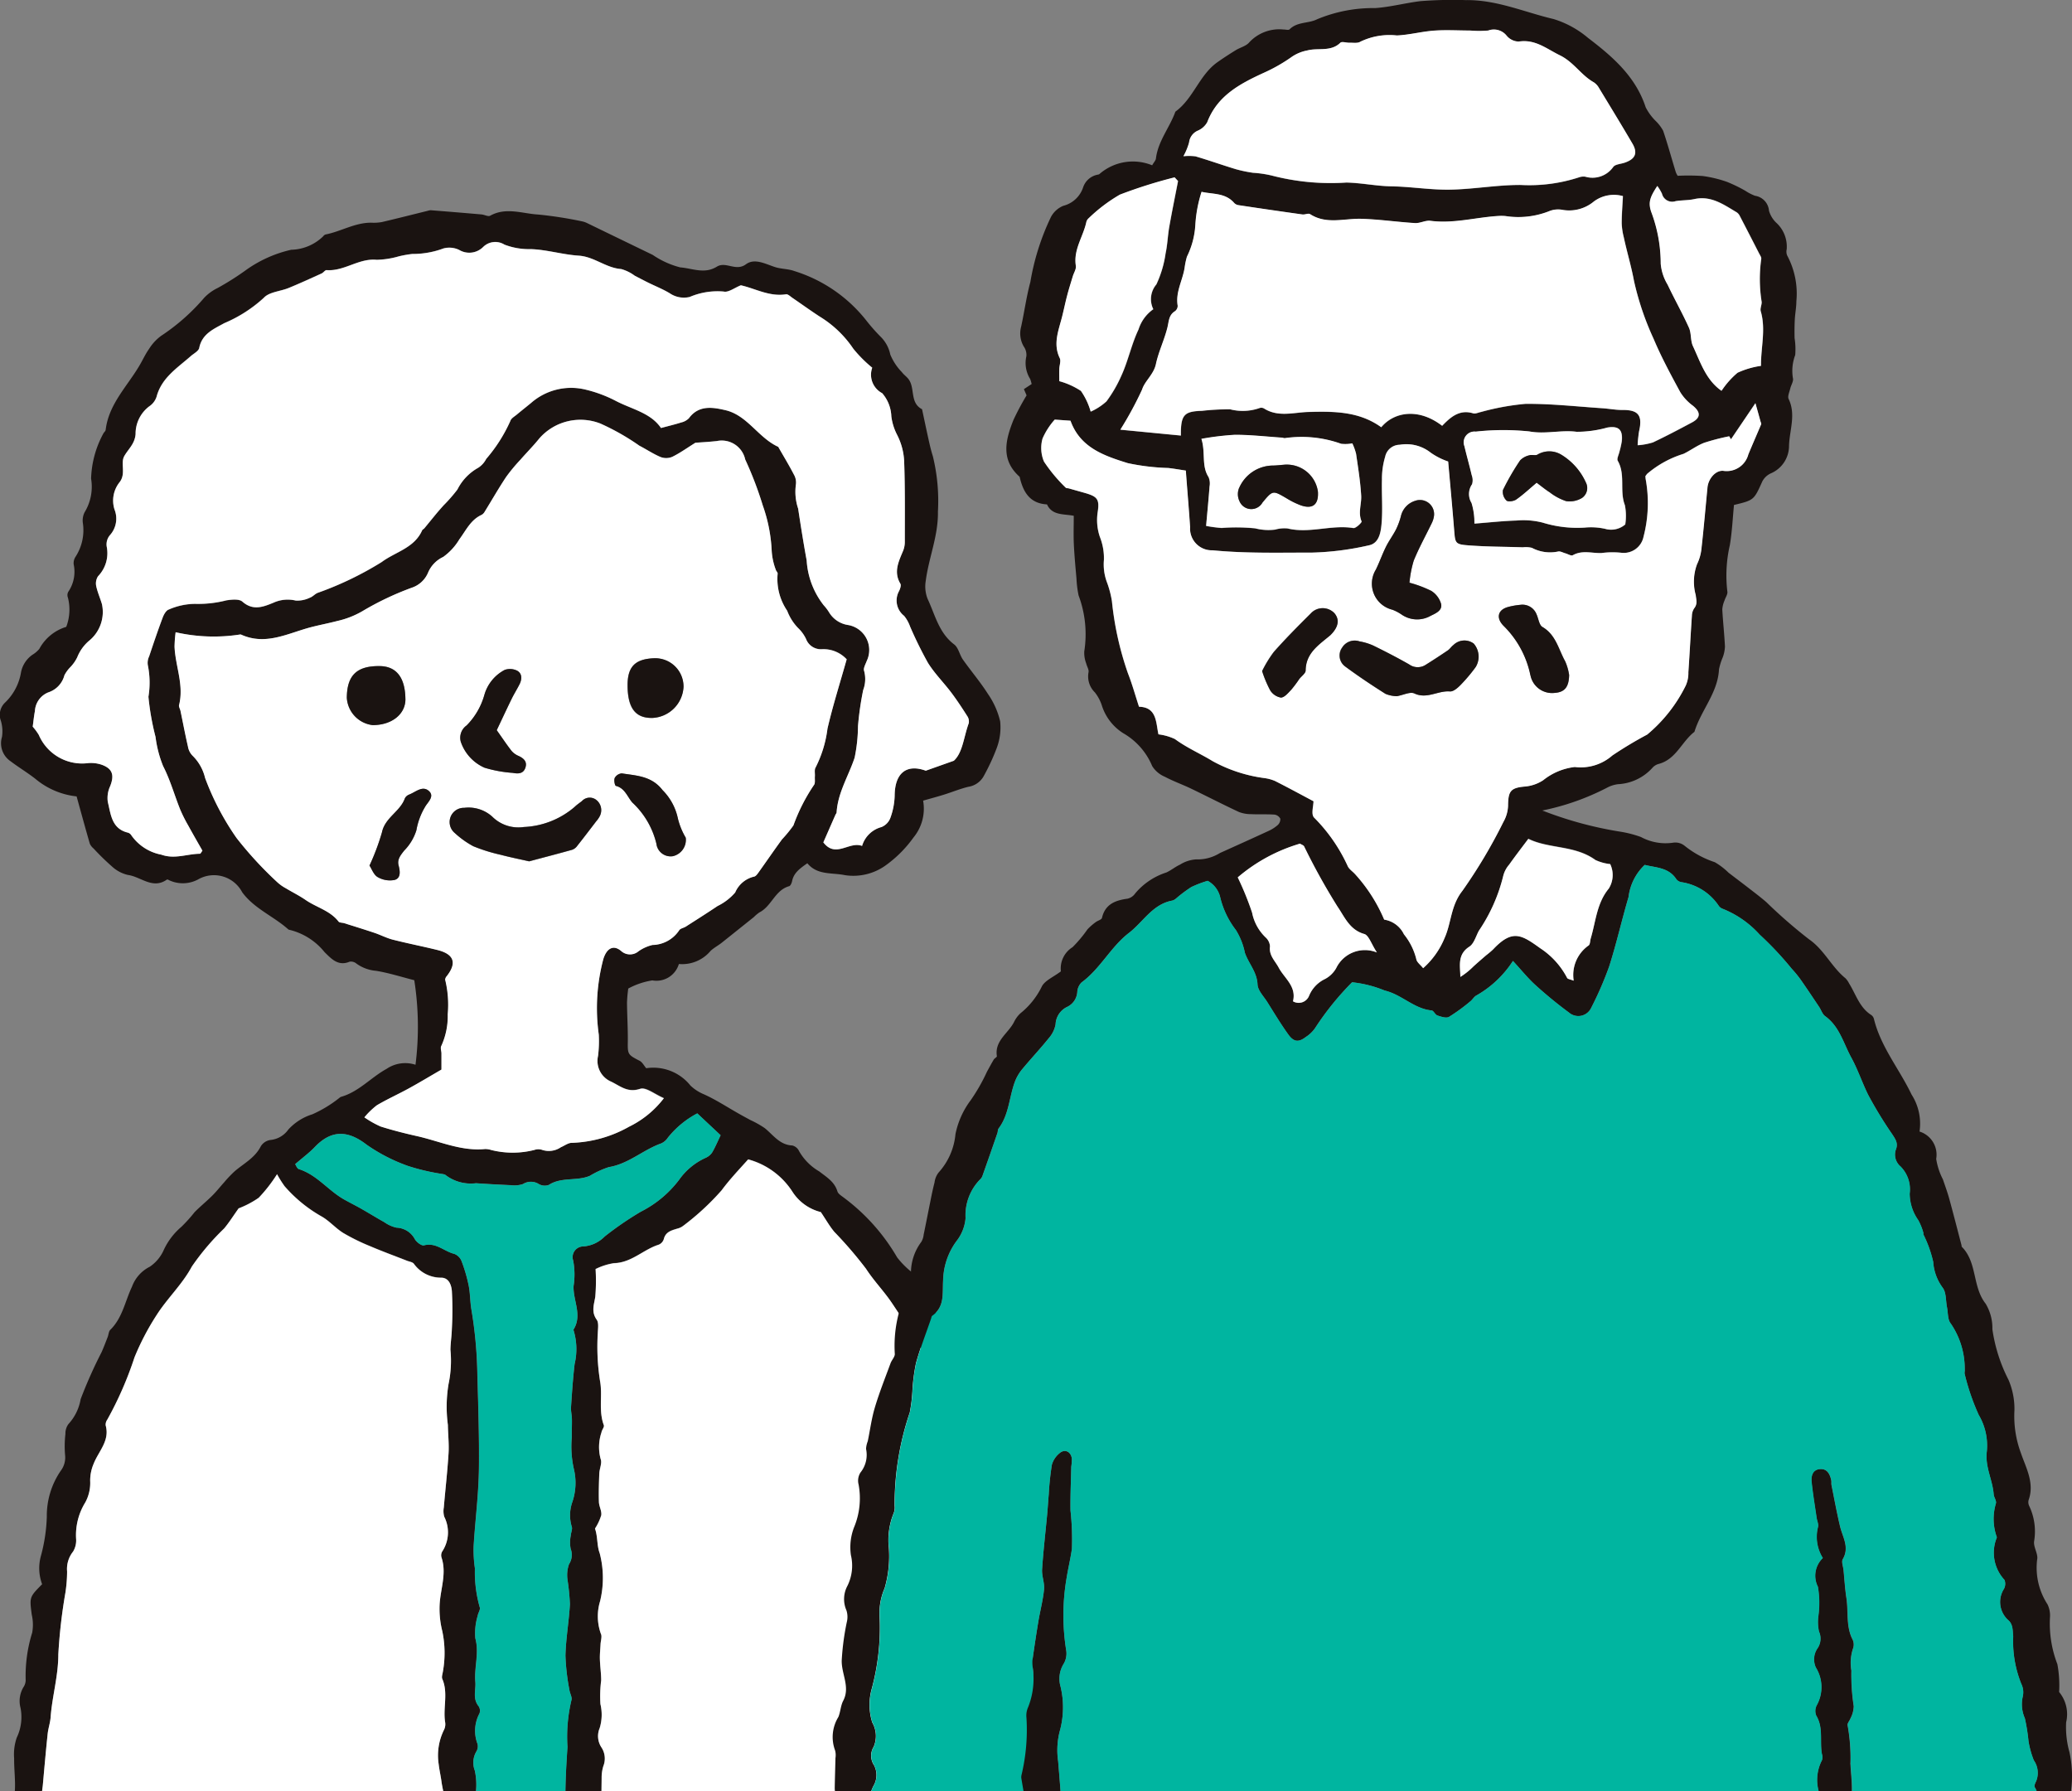
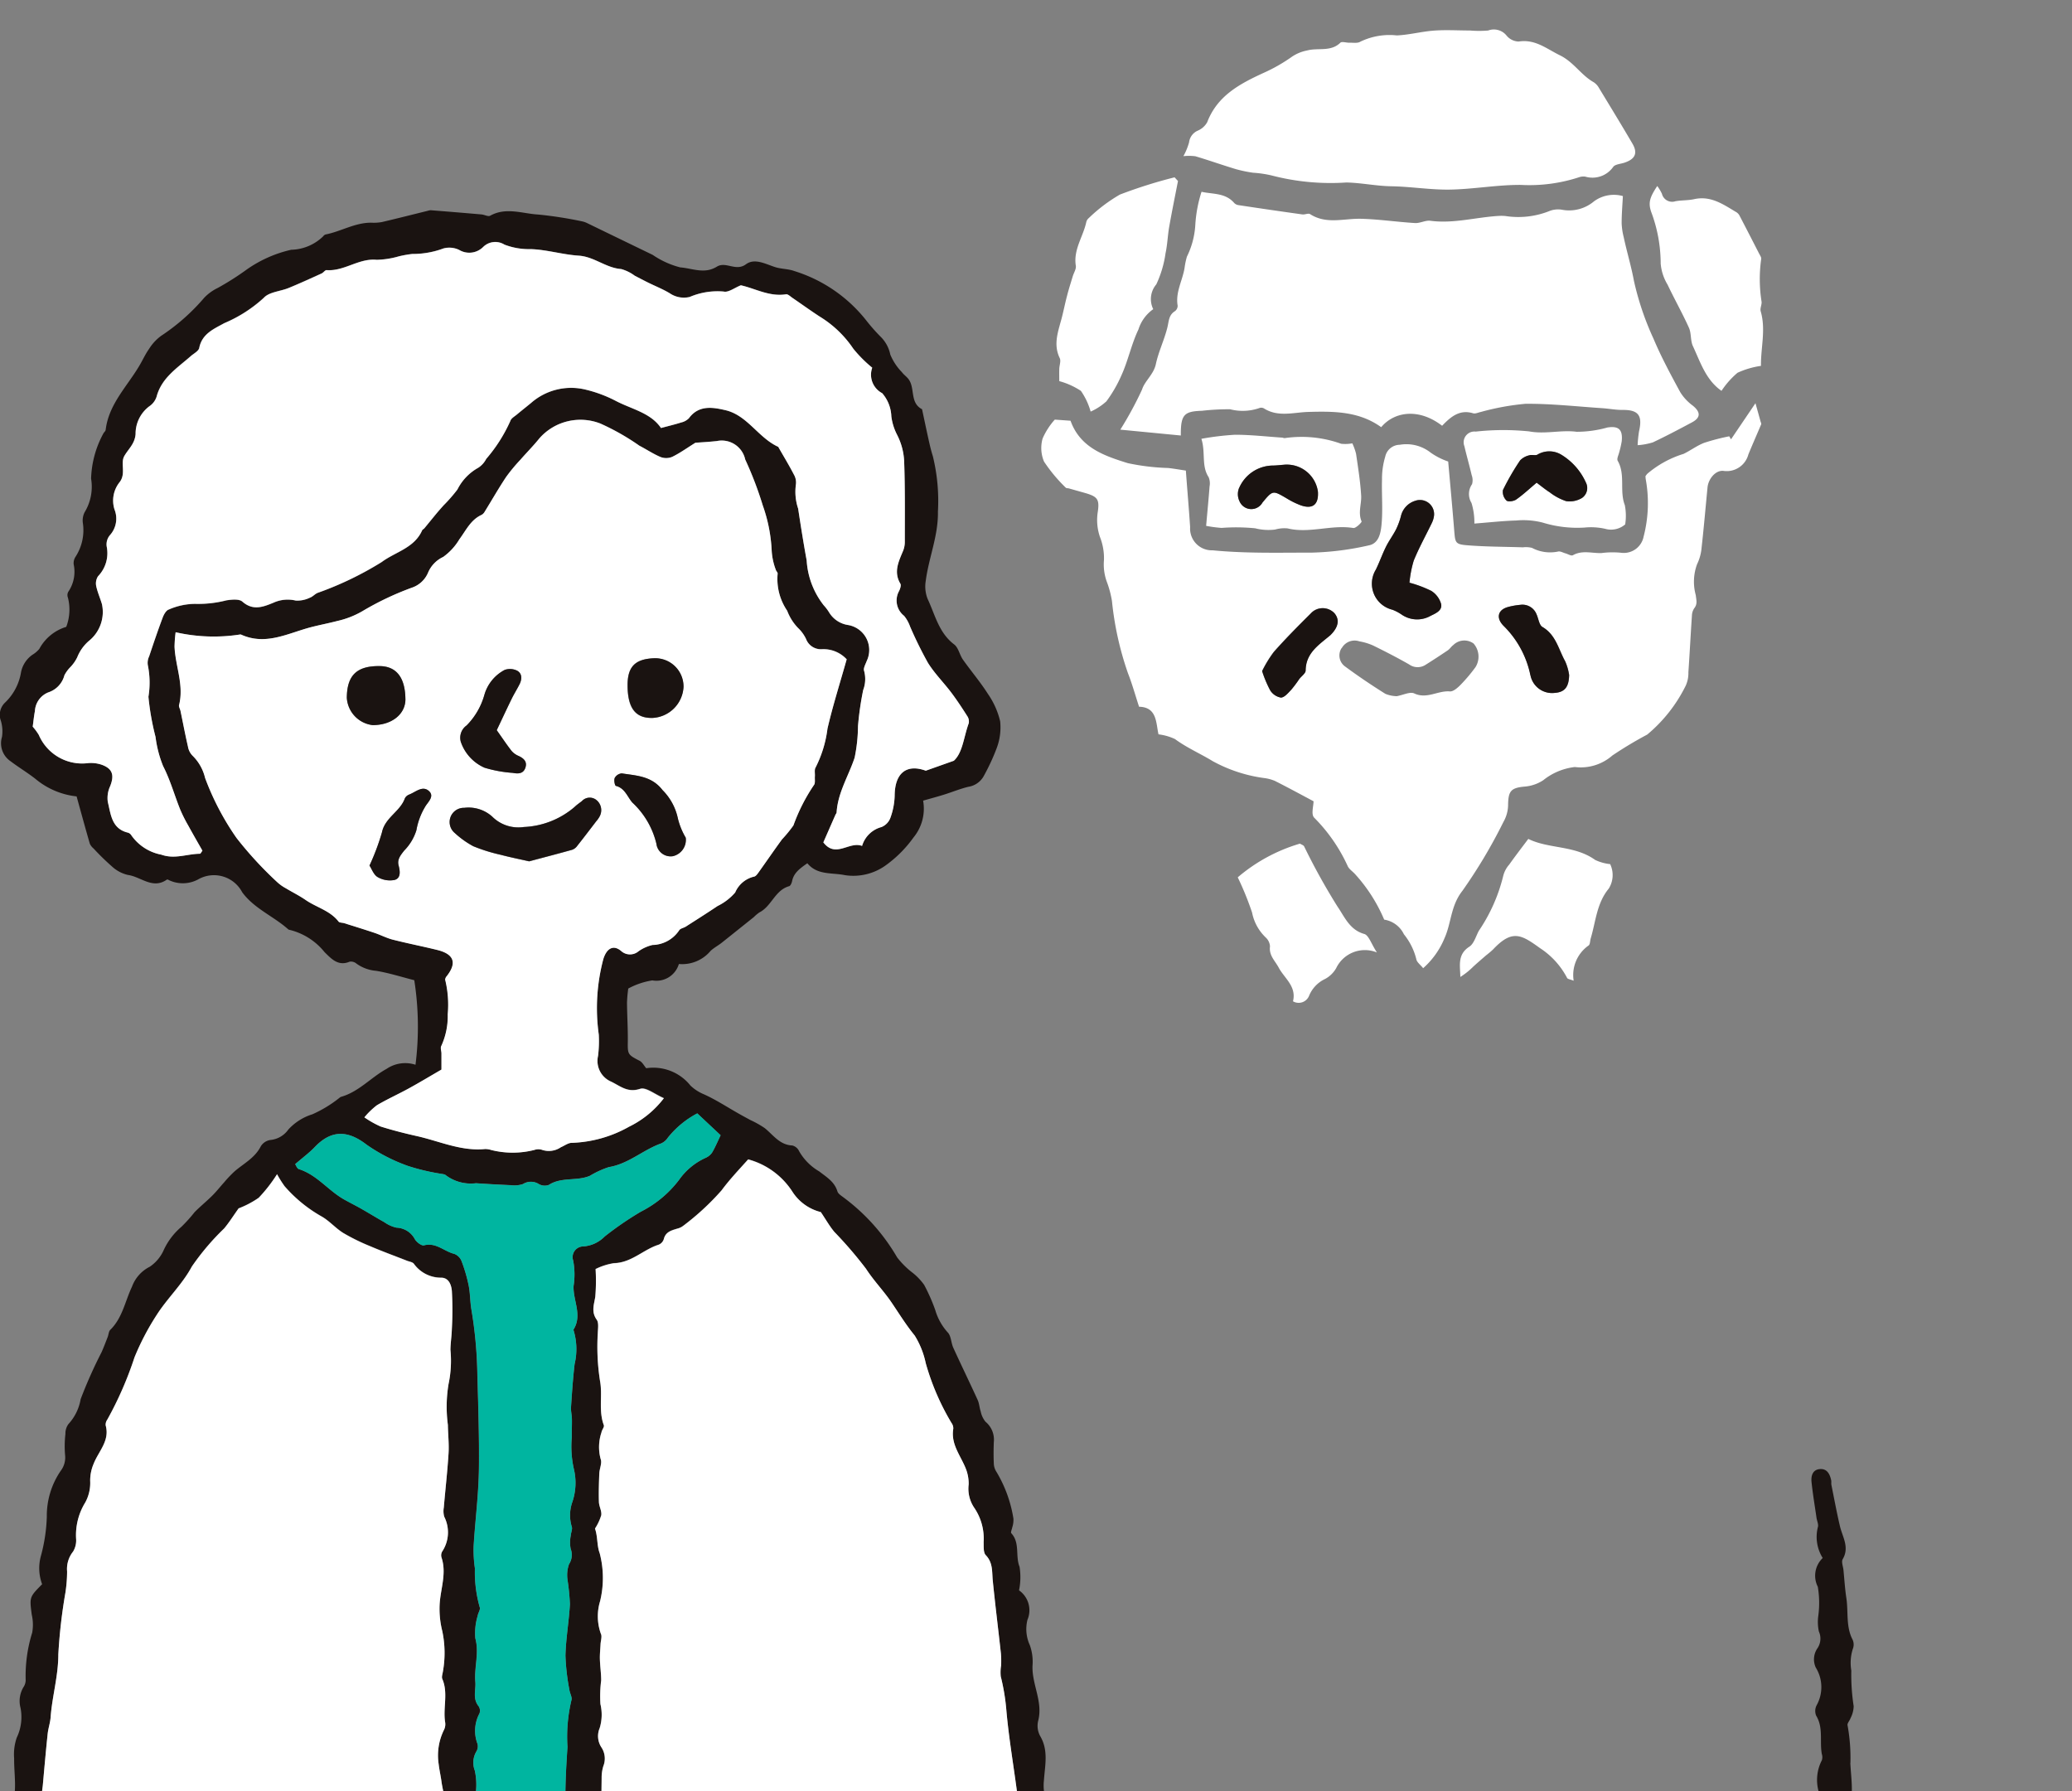
<svg xmlns="http://www.w3.org/2000/svg" width="145.663" height="125.926" viewBox="0 0 145.663 125.926">
  <rect x="0" y="0" width="145.663" height="125.926" fill="#808080" stroke="none" />
  <defs>
    <clipPath id="clip-path">
      <rect id="長方形_417" data-name="長方形 417" width="145.663" height="125.926" fill="none" />
    </clipPath>
  </defs>
  <g id="グループ_1386" data-name="グループ 1386" transform="translate(24.511 29.596)">
    <g id="グループ_1385" data-name="グループ 1385" transform="translate(-24.511 -29.596)" clip-path="url(#clip-path)">
      <path id="パス_2832" data-name="パス 2832" d="M73.111,129.647a1.5,1.5,0,0,1-.125-1.05c.347-1.344-.449-2.553-.4-3.858a3.477,3.477,0,0,0-.187-1.452,2.7,2.7,0,0,1-.169-1.783,1.709,1.709,0,0,0-.591-2.073,4.611,4.611,0,0,0,.036-1.656c-.309-.769.046-1.683-.581-2.361-.057-.062.042-.265.065-.4a1.688,1.688,0,0,0,.086-.624,9.168,9.168,0,0,0-1.2-3.3,1.12,1.12,0,0,1-.179-.58c-.023-.5-.018-1,0-1.5a1.629,1.629,0,0,0-.582-1.431,1.638,1.638,0,0,1-.339-.722c-.092-.266-.1-.565-.218-.818-.559-1.226-1.15-2.436-1.709-3.662-.162-.354-.15-.842-.4-1.088a4.02,4.02,0,0,1-.869-1.565,12.757,12.757,0,0,0-.781-1.769,4.221,4.221,0,0,0-.788-.833,5.846,5.846,0,0,1-1.111-1.1,14,14,0,0,0-3.749-4.2c-.168-.13-.4-.266-.45-.443-.208-.683-.767-1-1.276-1.4a3.852,3.852,0,0,1-1.42-1.43.714.714,0,0,0-.478-.394c-.894-.042-1.336-.742-1.937-1.222a6.864,6.864,0,0,0-1.007-.566c-.278-.153-.558-.3-.834-.459-.809-.458-1.592-.974-2.436-1.352a3.062,3.062,0,0,1-.943-.613,3.34,3.34,0,0,0-3.11-1.219c-.154-.179-.272-.425-.467-.524-.825-.421-.839-.463-.827-1.312.013-.924-.049-1.849-.056-2.774a9.5,9.5,0,0,1,.088-.991,5.256,5.256,0,0,1,1.691-.573,1.646,1.646,0,0,0,1.868-1.153,2.6,2.6,0,0,0,2.23-.924c.234-.217.526-.369.779-.568.755-.6,1.5-1.2,2.254-1.8a2.7,2.7,0,0,1,.405-.339c.852-.433,1.088-1.56,2.083-1.839.1-.028.181-.228.209-.361.119-.578.542-.882,1.071-1.252.7.853,1.708.646,2.634.836a3.893,3.893,0,0,0,2.806-.639,8.473,8.473,0,0,0,2.026-2.013,3.183,3.183,0,0,0,.673-2.585c.568-.162,1.022-.283,1.47-.423.573-.179,1.132-.411,1.714-.552a1.487,1.487,0,0,0,1.092-.78,14.668,14.668,0,0,0,.9-1.947,4.11,4.11,0,0,0,.24-1.875,5.613,5.613,0,0,0-.861-1.927c-.531-.836-1.183-1.6-1.755-2.408-.238-.338-.316-.843-.619-1.072-1.079-.817-1.338-2.083-1.865-3.2a2.386,2.386,0,0,1-.132-1.26c.21-1.635.887-3.166.857-4.877a13.219,13.219,0,0,0-.36-3.907c-.106-.328-.187-.666-.263-1-.17-.762-.33-1.526-.493-2.289-.892-.46-.459-1.52-.976-2.148-.137-.165-.32-.293-.446-.464a3.886,3.886,0,0,1-.811-1.233,2.451,2.451,0,0,0-.627-1.2A12.9,12.9,0,0,1,60.9,30.155a10.342,10.342,0,0,0-5.051-3.472c-.426-.158-.916-.139-1.352-.278-.684-.218-1.445-.653-2.055-.2-.723.531-1.41-.231-2.051.171a1.791,1.791,0,0,1-.189.1c-.794.38-1.6.005-2.38-.052a6.114,6.114,0,0,1-1.935-.878q-2.3-1.114-4.6-2.23a1.522,1.522,0,0,0-.408-.137,28.3,28.3,0,0,0-3.036-.47c-1.121-.063-2.265-.541-3.385.083-.142.079-.4-.073-.611-.091q-1.779-.155-3.56-.295a.68.68,0,0,0-.211.039c-1.073.265-2.144.538-3.219.79a3.131,3.131,0,0,1-.743.047c-1.15-.013-2.135.615-3.226.828a.334.334,0,0,0-.169.13,3.328,3.328,0,0,1-2.249.945,8.832,8.832,0,0,0-3.105,1.375,19.553,19.553,0,0,1-2.057,1.309,3.28,3.28,0,0,0-.951.69,14.4,14.4,0,0,1-3.022,2.672,3.314,3.314,0,0,0-.86.93c-.268.378-.458.811-.7,1.212-.863,1.447-2.13,2.681-2.346,4.47-.012.1-.123.175-.169.27a7.049,7.049,0,0,0-.856,3.164,3.447,3.447,0,0,1-.454,2.36,1.279,1.279,0,0,0-.129.728,3.434,3.434,0,0,1-.52,2.418.813.813,0,0,0-.121.516A2.5,2.5,0,0,1,4.8,49.23a.489.489,0,0,0-.024.416,3.4,3.4,0,0,1-.119,2.05,3.2,3.2,0,0,0-1.893,1.549,1.918,1.918,0,0,1-.483.412,1.965,1.965,0,0,0-.8,1.214A3.788,3.788,0,0,1,.362,57.013a1.188,1.188,0,0,0-.3,1.288A2.614,2.614,0,0,1,.14,59.433a1.523,1.523,0,0,0,.6,1.708c.568.43,1.186.8,1.745,1.236a5.405,5.405,0,0,0,2.9,1.237c.32,1.154.615,2.241.929,3.324a.928.928,0,0,0,.261.336,17.273,17.273,0,0,0,1.307,1.276,2.465,2.465,0,0,0,1.115.588c.908.121,1.734,1.034,2.739.323.033-.024.132.036.2.067a2.268,2.268,0,0,0,2.054-.112,2.242,2.242,0,0,1,3.036.936c.843,1.154,2.2,1.681,3.235,2.606a.191.191,0,0,0,.1.04,4.523,4.523,0,0,1,2.46,1.571c.459.441.944,1.011,1.754.666a.6.6,0,0,1,.485.135,2.748,2.748,0,0,0,1.381.507c.906.148,1.791.433,2.683.66a21.2,21.2,0,0,1,.086,5.944,2.331,2.331,0,0,0-2.032.288c-1.106.607-1.958,1.62-3.214,1.97a.4.4,0,0,0-.09.059,8.751,8.751,0,0,1-1.915,1.166,3.817,3.817,0,0,0-1.689,1.071,1.742,1.742,0,0,1-1.245.732.952.952,0,0,0-.689.443c-.411.819-1.2,1.209-1.842,1.762a8.344,8.344,0,0,0-.729.766c-.281.31-.539.643-.836.938-.4.4-.847.761-1.247,1.165a10.68,10.68,0,0,1-.934,1.037,4.763,4.763,0,0,0-1.225,1.6,2.759,2.759,0,0,1-1,1.206,2.544,2.544,0,0,0-1.244,1.4c-.487,1.02-.668,2.193-1.526,3.032-.113.111-.116.331-.181.5-.142.363-.278.73-.438,1.085a32.489,32.489,0,0,0-1.465,3.291,3.433,3.433,0,0,1-.854,1.745,1.119,1.119,0,0,0-.216.7,7.349,7.349,0,0,0-.022,1.5,1.535,1.535,0,0,1-.3,1.079,5.591,5.591,0,0,0-.986,3.233,11.85,11.85,0,0,1-.414,2.76A3.227,3.227,0,0,0,2.961,119c-.9.908-.887.907-.73,2.136a3.129,3.129,0,0,1,.032,1.27,10.241,10.241,0,0,0-.458,3.353.91.91,0,0,1-.162.488,1.9,1.9,0,0,0-.2,1.45,3.342,3.342,0,0,1-.264,2.085,3.6,3.6,0,0,0-.185,1.462c-.009.768.1,1.544.049,2.3H2.961c.009-.139.038-.289.05-.422.108-1.205.214-2.411.341-3.614.041-.391.178-.772.207-1.163.109-1.478.54-2.9.541-4.412a37.616,37.616,0,0,1,.5-4.354,9.951,9.951,0,0,0,.118-1.491,1.951,1.951,0,0,1,.418-1.389,1.507,1.507,0,0,0,.214-.908,4.366,4.366,0,0,1,.642-2.544,2.854,2.854,0,0,0,.348-1.521,3,3,0,0,1,.247-1.211c.339-.868,1.14-1.607.844-2.683a.592.592,0,0,1,.109-.408,25.032,25.032,0,0,0,1.916-4.383,17.818,17.818,0,0,1,1.549-2.966c.76-1.194,1.8-2.152,2.481-3.417a17.388,17.388,0,0,1,2.27-2.677c.338-.4.617-.85,1.018-1.412a6.6,6.6,0,0,0,1.413-.744,10.64,10.64,0,0,0,1.29-1.658,7.763,7.763,0,0,0,.532.846,9.861,9.861,0,0,0,2.623,2.136c.545.317.976.827,1.514,1.158a14.567,14.567,0,0,0,1.9.93c.846.36,1.711.676,2.568,1.013.165.065.39.09.482.212a2.338,2.338,0,0,0,1.933.978c.551.014.7.552.737.93a24.033,24.033,0,0,1,0,2.661c-.013.493-.094.985-.1,1.478a7.913,7.913,0,0,1-.133,2.406,9.712,9.712,0,0,0-.047,2.874c.009.669.088,1.34.047,2.005-.079,1.272-.226,2.541-.334,3.811a1.441,1.441,0,0,0,.03.638,2.439,2.439,0,0,1-.146,2.454.54.54,0,0,0-.044.418c.37,1.112-.065,2.181-.131,3.27a6.43,6.43,0,0,0,.184,1.9,7.428,7.428,0,0,1,.046,2.837c-.024.177-.106.385-.044.528.429,1,.032,2.037.2,3.044a.877.877,0,0,1-.071.515,4.048,4.048,0,0,0-.389,2.4c.047.419.148.831.2,1.249.03.224.078.453.124.682h2.3a4.65,4.65,0,0,0-.084-1.448,1.537,1.537,0,0,1,.115-1.342.71.71,0,0,0,.08-.518,2.583,2.583,0,0,1,.136-2.153.565.565,0,0,0-.066-.511c-.435-.542-.176-1.135-.226-1.712-.088-1.02.28-2.018,0-3.053a4.2,4.2,0,0,1,.162-1.576c.03-.21.214-.46.147-.613a8.957,8.957,0,0,1-.338-2.724,8.9,8.9,0,0,1-.091-1.576c.109-1.807.348-3.611.371-5.418.031-2.379-.06-4.762-.121-7.142a30,30,0,0,0-.414-4.109c-.089-.546-.077-1.109-.185-1.65a10.816,10.816,0,0,0-.5-1.713.9.9,0,0,0-.512-.511c-.714-.171-1.282-.825-2.13-.6-.171.046-.524-.224-.643-.433a1.522,1.522,0,0,0-1.3-.81,2.406,2.406,0,0,1-.846-.384c-.558-.313-1.1-.649-1.658-.965-.394-.225-.8-.423-1.2-.649-1.1-.631-1.888-1.718-3.149-2.117-.131-.042-.2-.27-.258-.348.539-.466,1-.8,1.382-1.206,1.16-1.212,2.316-1.185,3.636-.164a12.144,12.144,0,0,0,2.9,1.493,15.078,15.078,0,0,0,2.262.544c.139.032.321.026.409.114a2.931,2.931,0,0,0,2.121.561c.819.056,1.64.1,2.461.137a1.9,1.9,0,0,0,.843-.079,1.042,1.042,0,0,1,1.1-.008.836.836,0,0,0,.716.069c.894-.579,1.971-.248,2.888-.641a6.383,6.383,0,0,1,1.332-.611c1.381-.226,2.4-1.207,3.664-1.66a1.078,1.078,0,0,0,.485-.41A6.537,6.537,0,0,1,49.021,85.9l1.64,1.537c-.222.458-.386.854-.6,1.218a1.081,1.081,0,0,1-.455.371,4.6,4.6,0,0,0-1.861,1.541,7.741,7.741,0,0,1-2.684,2.239,22.721,22.721,0,0,0-2.548,1.747,2.34,2.34,0,0,1-1.505.7.752.752,0,0,0-.712.991,5.237,5.237,0,0,1,.029,1.787c-.049,1.026.639,2.055-.013,3.078a4.537,4.537,0,0,1,.084,2.416c-.115,1-.185,2.013-.251,3.02-.018.28.057.566.063.85.009.418-.02.838-.008,1.257a7.237,7.237,0,0,0,.133,2.2,4.177,4.177,0,0,1-.111,2.412,2.8,2.8,0,0,0-.028,1.685c.068.166-.051.4-.063.607a2.48,2.48,0,0,0-.013.947A1.2,1.2,0,0,1,40,117.594a2.315,2.315,0,0,0-.1,1.124,16.209,16.209,0,0,1,.166,1.677c-.067,1.212-.285,2.417-.315,3.628a15.562,15.562,0,0,0,.281,2.423c.032.241.207.518.136.711a11.138,11.138,0,0,0-.277,3.288c-.069,1.032-.131,2.071-.146,3.107h2.536q0-.474.011-.947a2.755,2.755,0,0,1,.119-.828,1.429,1.429,0,0,0-.144-1.334,1.437,1.437,0,0,1-.113-1.337,3.225,3.225,0,0,0,.053-1.689,8.859,8.859,0,0,1,.053-1.67c0-.5-.077-.995-.091-1.493-.009-.35.03-.7.047-1.051.013-.248.119-.545.02-.735a3.644,3.644,0,0,1-.055-2.278,6.869,6.869,0,0,0-.027-3.384c-.2-.525-.127-1.156-.329-1.73a3.593,3.593,0,0,0,.439-.937c.047-.294-.153-.618-.163-.931-.021-.666,0-1.333.026-2,.014-.346.21-.746.094-1.025a3.227,3.227,0,0,1,.061-1.873c.026-.172.212-.369.164-.5-.385-1.018-.08-2.1-.266-3.1a15.559,15.559,0,0,1-.158-3.38c.011-.317.08-.718-.077-.939-.4-.557-.181-1.062-.095-1.623a13.812,13.812,0,0,0,.019-1.936,4.449,4.449,0,0,1,1.291-.413c1.236-.024,2.065-.957,3.151-1.3a.624.624,0,0,0,.352-.385c.127-.521.542-.617.956-.745a1.06,1.06,0,0,0,.389-.179,17.982,17.982,0,0,0,2.719-2.509c.574-.776,1.222-1.455,1.869-2.178A5.352,5.352,0,0,1,55.7,91.4a3.332,3.332,0,0,0,2,1.437c.357.529.617.994.952,1.394a28.445,28.445,0,0,1,2.222,2.587c.547.844,1.243,1.554,1.788,2.359.534.788,1.024,1.588,1.636,2.336a5.981,5.981,0,0,1,.777,1.945,17.273,17.273,0,0,0,1.809,4.2.643.643,0,0,1,.129.4c-.2,1.13.561,1.949.911,2.9a2.863,2.863,0,0,1,.169,1.019,2.386,2.386,0,0,0,.385,1.637,3.84,3.84,0,0,1,.666,2.42c.011.315-.028.736.151.921.517.537.43,1.171.494,1.8.172,1.7.385,3.4.571,5.107a6.852,6.852,0,0,1,.013.848,2.96,2.96,0,0,0-.028.739,14.717,14.717,0,0,1,.4,2.408c.168,1.9.493,3.794.744,5.692h1.9l0-.03a3.251,3.251,0,0,1,0-.73c.071-1.061.339-2.125-.281-3.144m-59.067-62c-.9.013-1.768.4-2.7.064a3.319,3.319,0,0,1-2.1-1.348.434.434,0,0,0-.248-.2c-1.152-.272-1.2-1.293-1.417-2.158a1.988,1.988,0,0,1,.166-1.111c.307-.774.168-1.236-.607-1.509a2.347,2.347,0,0,0-.945-.11,3.312,3.312,0,0,1-3.465-1.981,4.127,4.127,0,0,0-.428-.579c.053-.383.084-.739.154-1.086A1.5,1.5,0,0,1,3.4,56.3a1.715,1.715,0,0,0,1.131-1.2,2.337,2.337,0,0,1,.425-.582,2.71,2.71,0,0,0,.479-.689,2.941,2.941,0,0,1,.825-1.153A2.606,2.606,0,0,0,7.168,50.1c-.127-.433-.317-.85-.408-1.289a.926.926,0,0,1,.133-.678A2.331,2.331,0,0,0,7.5,46.058a1.006,1.006,0,0,1,.217-.8,1.737,1.737,0,0,0,.33-1.814,2.069,2.069,0,0,1,.36-1.923c.465-.6.042-1.329.327-1.832s.734-.85.794-1.544a2.409,2.409,0,0,1,.958-1.958,1.292,1.292,0,0,0,.515-.674c.353-1.338,1.458-2.021,2.4-2.852.212-.187.555-.357.6-.582.2-1,1.03-1.334,1.763-1.741a9.671,9.671,0,0,0,2.771-1.776c.38-.42,1.171-.454,1.762-.7.778-.321,1.543-.671,2.309-1.018.128-.058.24-.242.35-.234,1.241.094,2.257-.849,3.519-.725a6.081,6.081,0,0,0,1.554-.242,7.371,7.371,0,0,1,.946-.169,6.212,6.212,0,0,0,2.2-.39,1.59,1.59,0,0,1,1.106.108,1.384,1.384,0,0,0,1.686-.211,1.209,1.209,0,0,1,1.491-.165,4.827,4.827,0,0,0,1.866.318c1.125.04,2.237.387,3.363.46,1.088.071,1.908.863,2.982.941a2.906,2.906,0,0,1,.951.468c.317.164.633.331.952.489.5.249,1.032.458,1.512.747a1.756,1.756,0,0,0,1.4.257,4.992,4.992,0,0,1,2.383-.381c.332.086.776-.268,1.214-.439,1.01.224,2.007.819,3.171.633.13-.021.3.148.439.243.646.44,1.28.9,1.935,1.325a7.643,7.643,0,0,1,2.359,2.259,9.112,9.112,0,0,0,1.332,1.338,1.466,1.466,0,0,0,.7,1.792,2.619,2.619,0,0,1,.642,1.628,3.883,3.883,0,0,0,.4,1.288,4.524,4.524,0,0,1,.5,1.834c.071,1.89.046,3.784.047,5.675a1.683,1.683,0,0,1-.11.633c-.316.76-.7,1.5-.2,2.337.068.114-.018.357-.092.513a1.365,1.365,0,0,0,.355,1.745,2.509,2.509,0,0,1,.416.745,28.294,28.294,0,0,0,1.255,2.55c.462.745,1.1,1.378,1.632,2.082.406.538.777,1.1,1.139,1.674a.661.661,0,0,1,.1.5c-.356.962-.416,2.057-1.045,2.633l-1.975.7c-1.34-.489-2.177.152-2.186,1.752a4.919,4.919,0,0,1-.3,1.56,1.119,1.119,0,0,1-.627.65A1.944,1.944,0,0,0,60.607,67.1c-.909-.348-1.85.889-2.722-.249l.842-1.922c.029-.065.086-.127.09-.194.09-1.392.843-2.56,1.266-3.838a11.371,11.371,0,0,0,.237-2.22,21.461,21.461,0,0,1,.366-2.54,2.172,2.172,0,0,0,.063-1.342c-.067-.184.1-.463.183-.69a1.784,1.784,0,0,0-1.343-2.54A1.88,1.88,0,0,1,58.3,50.7a3.271,3.271,0,0,0-.388-.516,5.649,5.649,0,0,1-1.2-3.152c-.226-1.214-.418-2.427-.6-3.647a3.688,3.688,0,0,1-.16-1.668,1.1,1.1,0,0,0-.137-.72c-.328-.636-.7-1.249-1.057-1.871-.018-.031-.032-.075-.06-.088-1.392-.639-2.161-2.215-3.7-2.571-.865-.2-1.867-.386-2.561.56a1.088,1.088,0,0,1-.536.3c-.438.14-.887.247-1.433.394-.713-1.059-2.028-1.314-3.145-1.89a9.274,9.274,0,0,0-2.189-.818,4.272,4.272,0,0,0-3.8.946c-.332.274-.671.538-1,.815-.164.137-.4.267-.454.445a10.837,10.837,0,0,1-1.7,2.675,1.609,1.609,0,0,1-.567.625,3.584,3.584,0,0,0-1.455,1.526,10.871,10.871,0,0,1-.976,1.116c-.164.186-.33.371-.489.561-.289.348-.572.7-.859,1.049-.046.055-.129.086-.156.146-.555,1.25-1.879,1.508-2.846,2.228a23.206,23.206,0,0,1-4.514,2.171c-.191.087-.343.272-.538.336a2.015,2.015,0,0,1-.987.2,2.424,2.424,0,0,0-1.566.152c-.728.3-1.439.583-2.189-.077-.228-.2-.751-.144-1.121-.088a7.956,7.956,0,0,1-2.2.247,4.7,4.7,0,0,0-1.854.4c-.185.06-.343.346-.424.563-.338.9-.647,1.815-.952,2.728a1.044,1.044,0,0,0-.092.623,6.129,6.129,0,0,1,.042,2.219,18.074,18.074,0,0,0,.5,2.824,8.087,8.087,0,0,0,.533,2.054c.521,1.011.809,2.1,1.236,3.136a9.947,9.947,0,0,0,.523,1.031c.324.586.66,1.166,1,1.77-.056.069-.12.22-.187.22M44.195,86.852a8.755,8.755,0,0,1-3.972,1.113c-.257-.012-.525.2-.785.309a1.5,1.5,0,0,1-1.33.181.815.815,0,0,0-.522.007,6.166,6.166,0,0,1-3.042.007,1.442,1.442,0,0,0-.422-.069c-1.691.17-3.211-.552-4.8-.908-.859-.193-1.715-.411-2.554-.675a6.758,6.758,0,0,1-1.142-.645,5.481,5.481,0,0,1,.877-.848c.73-.431,1.508-.78,2.253-1.189s1.478-.85,2.288-1.32c0-.361,0-.749,0-1.136,0-.177-.088-.4-.011-.525a5.054,5.054,0,0,0,.453-2.232,7.432,7.432,0,0,0-.183-2.436.529.529,0,0,1,.063-.179c.789-.96.592-1.6-.611-1.9-1.04-.257-2.092-.462-3.131-.726-.441-.112-.854-.331-1.289-.478-.7-.237-1.416-.456-2.125-.68-.134-.042-.332-.026-.4-.113-.6-.776-1.556-.994-2.315-1.518-.439-.3-.923-.541-1.382-.818a2.972,2.972,0,0,1-.6-.421,26.127,26.127,0,0,1-2.877-3.121,18.754,18.754,0,0,1-2.211-4.221,3.226,3.226,0,0,0-.883-1.565,1.193,1.193,0,0,1-.321-.64c-.193-.83-.351-1.67-.524-2.505-.029-.14-.13-.292-.1-.414.354-1.4-.26-2.73-.319-4.1a9.138,9.138,0,0,1,.073-1.013,12.037,12.037,0,0,0,4.493.164.209.209,0,0,1,.106,0c1.743.795,3.305-.1,4.92-.52.616-.16,1.244-.278,1.86-.439a6.2,6.2,0,0,0,1.857-.749,20.675,20.675,0,0,1,3.357-1.584A1.889,1.889,0,0,0,30.087,47.9a2.132,2.132,0,0,1,1.069-1.119,4.1,4.1,0,0,0,1.139-1.246c.468-.624.792-1.369,1.563-1.718a.583.583,0,0,0,.222-.23c.5-.811.974-1.639,1.5-2.432a12.264,12.264,0,0,1,1.012-1.221c.439-.5.916-.975,1.332-1.5A3.84,3.84,0,0,1,42.213,37.4a16.518,16.518,0,0,1,2.735,1.554c.5.26.979.585,1.5.8a1.1,1.1,0,0,0,.815-.017c.534-.261,1.022-.613,1.623-.989.4-.032.962-.059,1.516-.121a1.688,1.688,0,0,1,1.987,1.295,25.17,25.17,0,0,1,1.235,3.233,10.955,10.955,0,0,1,.627,3.169,4.518,4.518,0,0,0,.286,1.344c.025.1.147.2.133.286a3.961,3.961,0,0,0,.668,2.6,3.511,3.511,0,0,0,.774,1.222,2.563,2.563,0,0,1,.555.77,1.113,1.113,0,0,0,1.1.714,2.226,2.226,0,0,1,1.755.708c-.468,1.66-.975,3.251-1.35,4.873a8.265,8.265,0,0,1-.834,2.728c-.1.158-.036.418-.052.631s.041.488-.071.613a12.681,12.681,0,0,0-1.436,2.83,9.2,9.2,0,0,1-.807.985c-.563.77-1.1,1.558-1.656,2.334-.08.111-.186.259-.3.28a1.917,1.917,0,0,0-1.332,1.117,3.854,3.854,0,0,1-1.234.949c-.739.5-1.491.972-2.241,1.451-.15.1-.381.126-.461.257a2.305,2.305,0,0,1-1.879,1.033,2.871,2.871,0,0,0-.974.437.927.927,0,0,1-1.243-.028c-.551-.449-1.009-.151-1.236.58a13.424,13.424,0,0,0-.321,5.312,8.467,8.467,0,0,1-.051,1.495,1.584,1.584,0,0,0,.921,1.813c.67.328,1.166.8,2.053.5.4-.133,1.011.38,1.662.658a6.876,6.876,0,0,1-2.484,2.021" transform="translate(0 -7.626)" fill="#1a1311" />
      <path id="パス_2833" data-name="パス 2833" d="M91.877,159.885a2.96,2.96,0,0,1,.028-.739,6.724,6.724,0,0,0-.014-.848c-.187-1.7-.4-3.4-.571-5.107-.063-.633.023-1.267-.493-1.8-.179-.185-.14-.607-.151-.922a3.843,3.843,0,0,0-.666-2.419,2.386,2.386,0,0,1-.385-1.637,2.878,2.878,0,0,0-.169-1.019c-.35-.953-1.107-1.772-.911-2.9a.643.643,0,0,0-.129-.4,17.273,17.273,0,0,1-1.809-4.2,5.991,5.991,0,0,0-.778-1.945c-.611-.747-1.1-1.548-1.636-2.336-.545-.8-1.241-1.515-1.788-2.359a28.445,28.445,0,0,0-2.222-2.587c-.336-.4-.595-.865-.952-1.394a3.333,3.333,0,0,1-2-1.437,5.348,5.348,0,0,0-3.109-2.265c-.646.723-1.295,1.4-1.869,2.178a17.982,17.982,0,0,1-2.719,2.509,1.06,1.06,0,0,1-.389.179c-.414.127-.829.224-.956.745a.624.624,0,0,1-.352.385c-1.086.339-1.914,1.272-3.15,1.3a4.449,4.449,0,0,0-1.291.413,13.8,13.8,0,0,1-.02,1.936c-.086.561-.3,1.067.1,1.623.157.221.087.622.077.939a15.518,15.518,0,0,0,.158,3.38c.185,1-.119,2.08.266,3.1.047.126-.139.323-.164.5a3.227,3.227,0,0,0-.062,1.873c.117.279-.08.679-.094,1.025-.026.666-.047,1.334-.026,2,.01.313.21.638.164.931a3.6,3.6,0,0,1-.44.937c.2.574.128,1.2.33,1.73a6.869,6.869,0,0,1,.026,3.384,3.649,3.649,0,0,0,.056,2.278c.1.191-.009.487-.021.735-.017.35-.057.7-.047,1.051.014.5.09,1,.091,1.493a8.75,8.75,0,0,0-.053,1.67,3.222,3.222,0,0,1-.053,1.689,1.438,1.438,0,0,0,.114,1.338,1.431,1.431,0,0,1,.144,1.334,2.777,2.777,0,0,0-.12.828c0,.315-.007.631-.011.947H93.018c-.251-1.9-.575-3.788-.743-5.692a14.79,14.79,0,0,0-.4-2.408" transform="translate(-21.525 -42.059)" fill="#fff" />
      <path id="パス_2834" data-name="パス 2834" d="M32.362,166.593a4.042,4.042,0,0,1,.389-2.4.882.882,0,0,0,.071-.515c-.165-1.007.232-2.049-.2-3.044-.062-.143.019-.352.044-.528a7.432,7.432,0,0,0-.046-2.838,6.426,6.426,0,0,1-.184-1.9c.066-1.089.5-2.158.131-3.27a.543.543,0,0,1,.044-.418,2.437,2.437,0,0,0,.146-2.454,1.441,1.441,0,0,1-.03-.638c.109-1.271.255-2.539.334-3.812.042-.664-.038-1.336-.047-2a9.713,9.713,0,0,1,.047-2.874,7.893,7.893,0,0,0,.133-2.406c.007-.493.088-.985.1-1.478a23.873,23.873,0,0,0,0-2.661c-.032-.378-.186-.917-.737-.931a2.339,2.339,0,0,1-1.934-.978c-.092-.122-.317-.146-.482-.212-.856-.336-1.722-.652-2.568-1.013a14.523,14.523,0,0,1-1.9-.931c-.54-.33-.97-.84-1.514-1.157a9.854,9.854,0,0,1-2.623-2.137,7.79,7.79,0,0,1-.531-.846,10.619,10.619,0,0,1-1.29,1.658,6.592,6.592,0,0,1-1.412.745c-.4.562-.681,1.012-1.018,1.412a17.315,17.315,0,0,0-2.27,2.677c-.678,1.265-1.722,2.223-2.481,3.417a17.842,17.842,0,0,0-1.55,2.965,24.966,24.966,0,0,1-1.916,4.384.594.594,0,0,0-.109.407c.3,1.076-.505,1.815-.844,2.683a3,3,0,0,0-.247,1.211,2.86,2.86,0,0,1-.348,1.521,4.361,4.361,0,0,0-.642,2.544,1.508,1.508,0,0,1-.214.908,1.95,1.95,0,0,0-.419,1.389,9.957,9.957,0,0,1-.117,1.491,37.334,37.334,0,0,0-.5,4.353c0,1.509-.432,2.935-.542,4.413-.028.391-.166.772-.207,1.163-.127,1.2-.233,2.409-.341,3.614-.012.133-.041.283-.05.422h28.2c-.045-.228-.094-.458-.124-.681-.056-.418-.156-.83-.2-1.249" transform="translate(-1.528 -42.598)" fill="#fff" />
      <path id="パス_2835" data-name="パス 2835" d="M51.349,91.792c-.888.3-1.384-.177-2.053-.5a1.583,1.583,0,0,1-.921-1.813,8.472,8.472,0,0,0,.051-1.495,13.426,13.426,0,0,1,.321-5.313c.227-.732.685-1.03,1.237-.58a.926.926,0,0,0,1.243.028,2.87,2.87,0,0,1,.974-.437,2.307,2.307,0,0,0,1.879-1.034c.08-.131.311-.161.461-.257.75-.479,1.5-.954,2.241-1.451a3.854,3.854,0,0,0,1.234-.949,1.918,1.918,0,0,1,1.333-1.117c.113-.02.22-.169.3-.28.555-.776,1.094-1.563,1.656-2.334a9.268,9.268,0,0,0,.806-.985,12.714,12.714,0,0,1,1.436-2.83c.112-.125.055-.4.071-.613s-.048-.474.052-.631a8.265,8.265,0,0,0,.834-2.728c.375-1.622.883-3.213,1.35-4.873A2.225,2.225,0,0,0,64.1,60.89a1.114,1.114,0,0,1-1.1-.715,2.56,2.56,0,0,0-.555-.769,3.523,3.523,0,0,1-.774-1.223A3.961,3.961,0,0,1,61,55.58c.014-.085-.108-.185-.133-.286a4.518,4.518,0,0,1-.286-1.344,10.975,10.975,0,0,0-.626-3.169,25.31,25.31,0,0,0-1.235-3.233,1.688,1.688,0,0,0-1.987-1.295c-.554.063-1.112.09-1.516.121-.6.375-1.09.728-1.623.989a1.1,1.1,0,0,1-.815.018c-.521-.218-1-.544-1.5-.8a16.5,16.5,0,0,0-2.734-1.555,3.842,3.842,0,0,0-4.29,1.034c-.416.52-.892.993-1.331,1.5a12.18,12.18,0,0,0-1.013,1.221c-.527.793-1,1.622-1.5,2.432a.586.586,0,0,1-.221.23c-.772.35-1.1,1.095-1.564,1.718A4.1,4.1,0,0,1,37.487,54.4a2.133,2.133,0,0,0-1.069,1.119,1.887,1.887,0,0,1-1.146,1.046,20.657,20.657,0,0,0-3.358,1.584,6.209,6.209,0,0,1-1.857.749c-.616.162-1.243.279-1.86.439-1.615.419-3.177,1.315-4.92.52a.21.21,0,0,0-.106,0,12.037,12.037,0,0,1-4.493-.164A9.147,9.147,0,0,0,18.6,60.71c.059,1.369.673,2.693.319,4.1-.031.122.07.274.1.414.174.836.332,1.675.524,2.506a1.193,1.193,0,0,0,.321.64,3.226,3.226,0,0,1,.883,1.565,18.74,18.74,0,0,0,2.211,4.221,26.13,26.13,0,0,0,2.877,3.121,2.972,2.972,0,0,0,.6.422c.458.277.943.514,1.382.818.759.524,1.717.743,2.315,1.518.068.088.265.071.4.114.709.224,1.42.442,2.125.679.434.146.847.365,1.288.478,1.038.265,2.091.47,3.131.726,1.2.3,1.4.935.611,1.9a.522.522,0,0,0-.064.179,7.415,7.415,0,0,1,.183,2.436,5.054,5.054,0,0,1-.453,2.232c-.077.125.009.348.011.525,0,.387,0,.774,0,1.136-.811.47-1.541.91-2.288,1.32s-1.522.757-2.253,1.189a5.481,5.481,0,0,0-.877.848,6.784,6.784,0,0,0,1.142.645c.839.265,1.695.483,2.554.675,1.589.356,3.109,1.078,4.8.908a1.442,1.442,0,0,1,.422.069,6.166,6.166,0,0,0,3.042-.007.822.822,0,0,1,.523-.006,1.5,1.5,0,0,0,1.33-.181c.261-.112.528-.32.785-.309a8.756,8.756,0,0,0,3.972-1.113,6.87,6.87,0,0,0,2.484-2.021c-.651-.278-1.264-.79-1.662-.658m1.007-30.273a1.99,1.99,0,0,1,2.031,2.016,2.3,2.3,0,0,1-2.208,2.181c-1.154.016-1.7-.672-1.724-2.2-.027-1.394.508-1.957,1.9-2m-2.8,8.417a.63.63,0,0,1,.494-.322c1.038.164,2.094.18,2.866,1.173a3.98,3.98,0,0,1,1.078,2,4.969,4.969,0,0,0,.551,1.346,1.179,1.179,0,0,1-.914,1.3,1.007,1.007,0,0,1-1.148-.881A5.789,5.789,0,0,0,50.8,71.68c-.36-.405-.528-1.025-1.168-1.185-.077-.02-.152-.41-.082-.559M30.712,64.3c.011-1.585.7-2.253,2.318-2.231,1.168.015,1.783.8,1.8,2.306.014,1.071-.964,1.85-2.311,1.842A2.06,2.06,0,0,1,30.712,64.3m5.494,7.684a4.8,4.8,0,0,0-.6,1.625,3.539,3.539,0,0,1-.863,1.437c-.25.324-.5.614-.387,1.048.108.406.161.888-.282,1.012a1.718,1.718,0,0,1-1.191-.2c-.282-.161-.418-.576-.574-.811a16.265,16.265,0,0,0,.875-2.332c.218-1.048,1.286-1.462,1.615-2.4a.57.57,0,0,1,.321-.266c.444-.173.921-.645,1.368-.239.427.387-.11.8-.28,1.129m2.93-5.745A4.947,4.947,0,0,0,40.384,64.1a2.873,2.873,0,0,1,1.43-1.759,1.125,1.125,0,0,1,.877.058c.358.2.343.6.165.951s-.385.679-.556,1.03c-.369.757-.724,1.522-1.047,2.2.41.578.712,1.034,1.049,1.463a1.336,1.336,0,0,0,.49.349c.364.17.617.408.476.827s-.495.437-.885.362a8.951,8.951,0,0,1-1.974-.359,3.063,3.063,0,0,1-1.682-1.831,1.053,1.053,0,0,1,.41-1.145m7.755,8.5a.735.735,0,0,1-.345.249c-.958.268-1.921.518-3.014.81-.585-.133-1.306-.277-2.016-.464a11.852,11.852,0,0,1-1.914-.6A6.335,6.335,0,0,1,38.3,73.8a1,1,0,0,1,.67-1.766,2.482,2.482,0,0,1,1.961.614,2.6,2.6,0,0,0,2.222.735,5.867,5.867,0,0,0,3.588-1.423c.153-.148.335-.266.5-.4a.745.745,0,0,1,1.067-.033.92.92,0,0,1,.191,1.092,1.677,1.677,0,0,1-.243.353c-.452.59-.9,1.183-1.363,1.764" transform="translate(-6.332 -15.245)" fill="#fff" />
      <path id="パス_2836" data-name="パス 2836" d="M13.889,65.777c-.427-1.038-.714-2.124-1.235-3.136a8.09,8.09,0,0,1-.534-2.053,18.243,18.243,0,0,1-.5-2.824,6.118,6.118,0,0,0-.042-2.22,1.045,1.045,0,0,1,.092-.623c.305-.914.615-1.826.953-2.728.081-.216.239-.5.424-.563a4.7,4.7,0,0,1,1.854-.4,7.952,7.952,0,0,0,2.2-.247c.371-.055.894-.112,1.122.088.751.66,1.461.375,2.189.077A2.43,2.43,0,0,1,21.978,51a2.017,2.017,0,0,0,.987-.2c.195-.065.346-.25.537-.337a23.15,23.15,0,0,0,4.514-2.171c.967-.72,2.291-.978,2.846-2.228.026-.06.11-.092.156-.146.288-.349.571-.7.86-1.049.158-.191.325-.375.489-.561a11.03,11.03,0,0,0,.976-1.117A3.577,3.577,0,0,1,34.8,41.667a1.613,1.613,0,0,0,.566-.625,10.846,10.846,0,0,0,1.7-2.675c.053-.178.29-.307.454-.445.329-.276.669-.541,1-.815a4.273,4.273,0,0,1,3.8-.946,9.263,9.263,0,0,1,2.189.818c1.117.577,2.432.831,3.145,1.89.547-.148,1-.255,1.433-.394a1.084,1.084,0,0,0,.535-.3c.695-.946,1.7-.761,2.561-.56,1.538.356,2.307,1.932,3.7,2.571.027.013.042.057.059.088.356.622.728,1.235,1.057,1.871a1.108,1.108,0,0,1,.136.72,3.706,3.706,0,0,0,.16,1.668c.186,1.22.379,2.433.6,3.647a5.645,5.645,0,0,0,1.2,3.153,3.266,3.266,0,0,1,.388.516,1.88,1.88,0,0,0,1.29.864,1.784,1.784,0,0,1,1.342,2.54c-.083.228-.249.506-.182.691a2.166,2.166,0,0,1-.064,1.342,21.6,21.6,0,0,0-.366,2.54,11.333,11.333,0,0,1-.237,2.221c-.423,1.278-1.177,2.445-1.266,3.838,0,.066-.062.128-.09.194-.285.648-.569,1.3-.843,1.922.872,1.137,1.814-.1,2.723.249a1.943,1.943,0,0,1,1.365-1.324,1.119,1.119,0,0,0,.627-.65,4.937,4.937,0,0,0,.3-1.56c.009-1.6.846-2.241,2.187-1.752l1.974-.7c.629-.577.691-1.671,1.046-2.633a.666.666,0,0,0-.1-.5c-.363-.57-.733-1.136-1.14-1.675-.531-.7-1.17-1.337-1.632-2.082a28.375,28.375,0,0,1-1.254-2.55,2.522,2.522,0,0,0-.416-.745,1.366,1.366,0,0,1-.355-1.746c.074-.155.16-.4.092-.513-.5-.84-.113-1.577.2-2.337a1.683,1.683,0,0,0,.111-.633c0-1.892.023-3.786-.047-5.676a4.521,4.521,0,0,0-.5-1.833,3.888,3.888,0,0,1-.4-1.288,2.62,2.62,0,0,0-.643-1.629,1.466,1.466,0,0,1-.7-1.792A9.152,9.152,0,0,1,61.175,33.3a7.627,7.627,0,0,0-2.359-2.258c-.655-.426-1.288-.886-1.934-1.326-.14-.1-.309-.265-.439-.243-1.164.186-2.161-.408-3.171-.632-.438.171-.883.524-1.215.439a4.979,4.979,0,0,0-2.383.381,1.758,1.758,0,0,1-1.4-.257c-.48-.29-1.007-.5-1.512-.747-.32-.158-.635-.325-.952-.489a2.906,2.906,0,0,0-.951-.469c-1.075-.078-1.9-.87-2.983-.941-1.127-.074-2.238-.42-3.363-.46a4.81,4.81,0,0,1-1.866-.318,1.211,1.211,0,0,0-1.491.165,1.383,1.383,0,0,1-1.686.211,1.584,1.584,0,0,0-1.1-.107,6.214,6.214,0,0,1-2.2.39,7.5,7.5,0,0,0-.947.168,6.051,6.051,0,0,1-1.553.242c-1.262-.124-2.278.819-3.519.725-.109-.009-.222.175-.35.234-.766.347-1.532.7-2.309,1.018-.591.244-1.382.278-1.762.7a9.68,9.68,0,0,1-2.771,1.776c-.733.408-1.565.738-1.763,1.741-.044.224-.387.394-.6.582-.94.83-2.045,1.513-2.4,2.851a1.292,1.292,0,0,1-.515.675A2.409,2.409,0,0,0,10.72,39.3c-.06.7-.507,1.039-.794,1.544s.137,1.236-.327,1.832A2.071,2.071,0,0,0,9.238,44.6a1.738,1.738,0,0,1-.33,1.814,1,1,0,0,0-.217.8,2.332,2.332,0,0,1-.611,2.078.93.93,0,0,0-.133.678c.091.439.28.856.408,1.289a2.607,2.607,0,0,1-.912,2.574,2.954,2.954,0,0,0-.826,1.153,2.693,2.693,0,0,1-.479.689,2.354,2.354,0,0,0-.425.582,1.716,1.716,0,0,1-1.131,1.2,1.5,1.5,0,0,0-.941,1.323c-.069.348-.1.7-.154,1.086a4.1,4.1,0,0,1,.428.58A3.313,3.313,0,0,0,7.379,62.43a2.368,2.368,0,0,1,.945.11c.775.274.915.735.608,1.509a1.977,1.977,0,0,0-.166,1.111c.213.865.265,1.885,1.416,2.158a.435.435,0,0,1,.248.2,3.324,3.324,0,0,0,2.1,1.348c.931.336,1.8-.051,2.7-.064.067,0,.131-.152.187-.22-.344-.6-.68-1.185-1-1.771a10.078,10.078,0,0,1-.523-1.031" transform="translate(-1.186 -8.781)" fill="#fff" />
      <path id="パス_2837" data-name="パス 2837" d="M50.876,159.923c.072-.193-.1-.469-.136-.711a15.644,15.644,0,0,1-.281-2.422c.03-1.211.249-2.417.315-3.629a16.2,16.2,0,0,0-.165-1.677,2.324,2.324,0,0,1,.1-1.124,1.2,1.2,0,0,0,.113-1.091,2.482,2.482,0,0,1,.013-.947c.013-.205.131-.441.064-.607a2.792,2.792,0,0,1,.028-1.685,4.182,4.182,0,0,0,.111-2.412,7.236,7.236,0,0,1-.133-2.2c-.012-.418.016-.838.007-1.257-.006-.284-.082-.569-.063-.85.067-1.008.136-2.016.252-3.02a4.537,4.537,0,0,0-.084-2.416c.652-1.024-.037-2.053.013-3.078A5.237,5.237,0,0,0,51,129.008a.753.753,0,0,1,.712-.991,2.34,2.34,0,0,0,1.505-.7,22.846,22.846,0,0,1,2.548-1.747,7.743,7.743,0,0,0,2.685-2.239,4.6,4.6,0,0,1,1.861-1.54,1.08,1.08,0,0,0,.456-.372c.216-.363.381-.759.6-1.218l-1.64-1.537a6.533,6.533,0,0,0-2.061,1.712,1.083,1.083,0,0,1-.485.41c-1.265.453-2.283,1.434-3.664,1.66a6.4,6.4,0,0,0-1.332.611c-.918.393-2,.063-2.888.641a.835.835,0,0,1-.717-.069,1.042,1.042,0,0,0-1.1.009,1.9,1.9,0,0,1-.843.079c-.821-.032-1.641-.08-2.461-.137a2.929,2.929,0,0,1-2.121-.561c-.087-.087-.269-.082-.409-.114a15.018,15.018,0,0,1-2.262-.544,12.173,12.173,0,0,1-2.9-1.493c-1.321-1.022-2.476-1.048-3.636.164-.386.4-.842.74-1.382,1.206.055.078.127.307.258.348,1.261.4,2.051,1.485,3.149,2.117.394.226.8.425,1.2.649.556.316,1.1.653,1.658.965a2.411,2.411,0,0,0,.846.384,1.525,1.525,0,0,1,1.3.81c.119.21.472.479.643.434.848-.224,1.416.43,2.129.6a.9.9,0,0,1,.513.511,10.928,10.928,0,0,1,.5,1.713c.108.541.1,1.1.185,1.65a29.878,29.878,0,0,1,.414,4.108c.061,2.38.152,4.762.121,7.142-.023,1.807-.261,3.611-.37,5.418a8.909,8.909,0,0,0,.09,1.577,8.976,8.976,0,0,0,.338,2.724c.067.152-.117.4-.147.613a4.185,4.185,0,0,0-.162,1.576c.285,1.034-.084,2.033,0,3.053.05.576-.209,1.169.226,1.711a.563.563,0,0,1,.066.511,2.585,2.585,0,0,0-.136,2.153.71.71,0,0,1-.079.518,1.535,1.535,0,0,0-.116,1.342,4.671,4.671,0,0,1,.085,1.448h6.282c.015-1.036.077-2.075.146-3.107a11.137,11.137,0,0,1,.276-3.288" transform="translate(-10.708 -40.392)" fill="#00b5a0" />
      <path id="パス_2838" data-name="パス 2838" d="M58.282,85.223a.745.745,0,0,0-1.067.033c-.168.133-.35.251-.5.4a5.866,5.866,0,0,1-3.587,1.423,2.6,2.6,0,0,1-2.222-.736,2.487,2.487,0,0,0-1.961-.614,1,1,0,0,0-.67,1.767,6.374,6.374,0,0,0,1.3.926,11.859,11.859,0,0,0,1.915.6c.71.187,1.431.331,2.016.464,1.094-.292,2.056-.542,3.014-.81a.737.737,0,0,0,.346-.249c.462-.582.912-1.174,1.363-1.764a1.677,1.677,0,0,0,.243-.353.92.92,0,0,0-.191-1.092" transform="translate(-16.307 -28.936)" fill="#1a1311" />
      <path id="パス_2839" data-name="パス 2839" d="M50.767,78.243a8.983,8.983,0,0,0,1.974.36c.39.075.741.062.885-.363s-.111-.658-.475-.827a1.35,1.35,0,0,1-.491-.348c-.336-.429-.639-.886-1.048-1.464.323-.68.677-1.445,1.047-2.2.171-.35.381-.681.556-1.03s.193-.75-.166-.951a1.12,1.12,0,0,0-.876-.057,2.868,2.868,0,0,0-1.431,1.759,4.947,4.947,0,0,1-1.248,2.147,1.055,1.055,0,0,0-.41,1.146,3.065,3.065,0,0,0,1.683,1.83" transform="translate(-16.691 -24.268)" fill="#1a1311" />
      <path id="パス_2840" data-name="パス 2840" d="M41.081,73.3c-.02-1.5-.635-2.291-1.8-2.306-1.614-.021-2.307.646-2.318,2.231a2.06,2.06,0,0,0,1.81,1.917c1.348.008,2.325-.772,2.311-1.842" transform="translate(-12.58 -24.164)" fill="#1a1311" />
      <path id="パス_2841" data-name="パス 2841" d="M66.76,84.49a5.789,5.789,0,0,1,1.677,2.877,1.007,1.007,0,0,0,1.149.881,1.179,1.179,0,0,0,.914-1.3,4.977,4.977,0,0,1-.551-1.345,3.975,3.975,0,0,0-1.078-2C68.1,82.6,67.043,82.587,66,82.423a.635.635,0,0,0-.494.322c-.071.15,0,.54.082.559.64.161.808.781,1.168,1.186" transform="translate(-22.289 -28.054)" fill="#1a1311" />
      <path id="パス_2842" data-name="パス 2842" d="M68.614,74.349a2.3,2.3,0,0,0,2.208-2.181,1.991,1.991,0,0,0-2.031-2.016c-1.393.044-1.929.608-1.9,2,.03,1.523.571,2.211,1.724,2.195" transform="translate(-22.767 -23.878)" fill="#1a1311" />
      <path id="パス_2843" data-name="パス 2843" d="M42.189,84.468a.572.572,0,0,0-.321.266c-.328.939-1.4,1.352-1.614,2.4a16.321,16.321,0,0,1-.875,2.332c.156.235.293.65.575.811a1.714,1.714,0,0,0,1.191.2c.442-.124.39-.6.282-1.012-.116-.434.136-.724.387-1.048a3.537,3.537,0,0,0,.863-1.437,4.806,4.806,0,0,1,.6-1.625c.17-.326.707-.742.28-1.129-.448-.406-.925.065-1.369.238" transform="translate(-13.403 -28.615)" fill="#1a1311" />
      <path id="パス_2844" data-name="パス 2844" d="M195.8,177.235a12.776,12.776,0,0,0-.2-2.648c-.036-.14.149-.329.206-.5a1.943,1.943,0,0,0,.224-.843,14.518,14.518,0,0,1-.167-2.512,3.229,3.229,0,0,1,.1-1.5.845.845,0,0,0,0-.65c-.493-.931-.3-1.956-.446-2.931-.1-.656-.14-1.321-.205-1.981-.026-.258-.16-.581-.054-.763.491-.84-.012-1.555-.193-2.319-.227-.962-.405-1.935-.6-2.9-.022-.108.006-.225-.017-.332-.092-.428-.285-.819-.782-.786-.525.035-.641.478-.6.9.088.846.23,1.687.352,2.53.032.22.154.465.094.653a2.794,2.794,0,0,0,.341,2.169,1.722,1.722,0,0,0-.345,2.024,6.827,6.827,0,0,1,.031,2.063,3.182,3.182,0,0,0,.044,1.079,1.213,1.213,0,0,1-.087,1.16,1.373,1.373,0,0,0-.131,1.374,2.624,2.624,0,0,1,.07,2.637.867.867,0,0,0-.042.747c.522.857.231,1.815.4,2.708a.7.7,0,0,1,0,.426,3.006,3.006,0,0,0-.232,2.175h2.339c.014-.665-.075-1.323-.106-1.982" transform="translate(-65.715 -53.291)" fill="#1a1311" />
-       <path id="パス_2845" data-name="パス 2845" d="M91.621,124.071a1.187,1.187,0,0,1-.01-1.262,1.931,1.931,0,0,0-.1-1.721,4.146,4.146,0,0,1-.062-2.259,16.488,16.488,0,0,0,.576-5.228,4.365,4.365,0,0,1,.359-1.947,8.093,8.093,0,0,0,.294-2.852,4.97,4.97,0,0,1,.332-2.4,1.087,1.087,0,0,0,.075-.544,20.088,20.088,0,0,1,1.063-6.549,10.819,10.819,0,0,0,.188-1.535,13.044,13.044,0,0,1,.252-1.943c.293-1.058.693-2.086,1.049-3.127.024-.069.032-.166.082-.2.906-.642.713-1.567.773-2.5a4.821,4.821,0,0,1,1.014-2.849,3.027,3.027,0,0,0,.565-1.522,3.593,3.593,0,0,1,1.013-2.708.64.64,0,0,0,.181-.278q.529-1.492,1.044-2.989c.036-.1.02-.24.082-.321.743-.98.741-2.216,1.154-3.307a3.079,3.079,0,0,1,.5-.854c.612-.739,1.272-1.44,1.873-2.187a2.02,2.02,0,0,0,.48-.972,1.423,1.423,0,0,1,.813-1.23,1.244,1.244,0,0,0,.713-1.049,1.042,1.042,0,0,1,.3-.671c1.321-.966,2.053-2.5,3.332-3.481,1.007-.774,1.665-2.03,3.067-2.276a.774.774,0,0,0,.281-.174,9.694,9.694,0,0,1,1.037-.774,7.924,7.924,0,0,1,1.147-.438,1.774,1.774,0,0,1,.889,1.187,6.07,6.07,0,0,0,1.094,2.271,4.843,4.843,0,0,1,.633,1.6c.261.753.85,1.349.89,2.228.019.421.431.83.684,1.233.487.772.957,1.558,1.492,2.3.381.526.727.541,1.226.156a2.311,2.311,0,0,0,.64-.612,20.109,20.109,0,0,1,2.606-3.23,8.246,8.246,0,0,1,2.29.58c1.207.285,2.056,1.282,3.3,1.4.144.014.248.3.406.353.261.087.621.211.816.1a12.9,12.9,0,0,0,1.5-1.092c.143-.111.239-.287.387-.391a7.4,7.4,0,0,0,2.61-2.45c.594.643,1.047,1.211,1.578,1.693a30.241,30.241,0,0,0,2.371,1.943,1,1,0,0,0,1.534-.3,24.463,24.463,0,0,0,1.276-2.927c.519-1.611.887-3.272,1.369-4.9a3.71,3.71,0,0,1,1.137-2.261c.783.2,1.679.171,2.218,1a.57.57,0,0,0,.375.216,3.835,3.835,0,0,1,2.609,1.66.567.567,0,0,0,.258.2,6.978,6.978,0,0,1,2.619,1.822,22.9,22.9,0,0,1,2.248,2.393,7.945,7.945,0,0,1,.633.771c.443.633.869,1.276,1.3,1.918.144.216.227.507.421.648,1.015.734,1.284,1.9,1.84,2.916.464.849.759,1.749,1.177,2.6a28.753,28.753,0,0,0,1.708,2.8c.207.321.412.6.267,1.016A1.086,1.086,0,0,0,163.788,82a2.283,2.283,0,0,1,.65,1.912,3.255,3.255,0,0,0,.606,1.867,4.092,4.092,0,0,1,.358.891c.012.032-.008.077,0,.11a8.544,8.544,0,0,1,.693,1.934,3.425,3.425,0,0,0,.669,1.821c.256.339.21.9.3,1.367.079.39.041.883.267,1.15a5.628,5.628,0,0,1,.981,3.226c.014.109-.036.232,0,.332a15.9,15.9,0,0,0,.986,2.869,4.238,4.238,0,0,1,.568,2.549c-.139,1.1.405,2.009.481,3.025.016.213.2.436.16.628a3.789,3.789,0,0,0,.065,2.4,2.808,2.808,0,0,0,.535,2.993.759.759,0,0,1-.042.635,1.712,1.712,0,0,0,.342,2.223c.3.3.271.694.311,1.113a8.033,8.033,0,0,0,.569,3.333,1.337,1.337,0,0,1,.1.917,2.427,2.427,0,0,0,.152,1.506,13.234,13.234,0,0,1,.256,1.6,6.3,6.3,0,0,0,.375,1.357,1.546,1.546,0,0,1,.16,1.471c-.067.127-.15.334-.094.421a1.585,1.585,0,0,1,.135.278h2.412a7.818,7.818,0,0,0-.108-2.762,6.453,6.453,0,0,1-.229-2.087,2.449,2.449,0,0,0-.494-2.127,8.116,8.116,0,0,0-.123-1.956,7.948,7.948,0,0,1-.517-3.355,1.769,1.769,0,0,0-.177-.852,4.723,4.723,0,0,1-.73-3.14c.091-.39-.263-.869-.213-1.284a4.17,4.17,0,0,0-.342-2.491.6.6,0,0,1-.042-.423c.431-1.2-.2-2.285-.549-3.314a7.45,7.45,0,0,1-.449-2.989A5.185,5.185,0,0,0,171.391,97a11.327,11.327,0,0,1-1.131-3.551,3.32,3.32,0,0,0-.473-1.795c-.947-1.2-.577-2.9-1.676-4-.022-.021-.011-.072-.02-.108-.285-1.088-.563-2.179-.861-3.264-.127-.462-.294-.914-.448-1.368a4.693,4.693,0,0,1-.472-1.441,1.707,1.707,0,0,0-1.172-1.923,3.791,3.791,0,0,0-.563-2.607c-.852-1.784-2.161-3.34-2.642-5.309a.487.487,0,0,0-.183-.274c-.834-.526-1.084-1.458-1.566-2.228a1.416,1.416,0,0,0-.256-.361c-.978-.794-1.488-2-2.563-2.74a35.467,35.467,0,0,1-2.987-2.6c-.385-.336-.794-.644-1.2-.958-.486-.378-.98-.747-1.468-1.123a4.837,4.837,0,0,0-.963-.735,6.792,6.792,0,0,1-2.116-1.148,1.031,1.031,0,0,0-.828-.222,3.642,3.642,0,0,1-2.247-.4,7.84,7.84,0,0,0-1.384-.365,26.541,26.541,0,0,1-5.552-1.5,17.307,17.307,0,0,0,4.577-1.617,2.207,2.207,0,0,1,.741-.232,3.493,3.493,0,0,0,2.415-1.144.907.907,0,0,1,.47-.287c1.212-.334,1.6-1.566,2.491-2.251.457-1.509,1.642-2.731,1.727-4.393a4.2,4.2,0,0,1,.263-.842,2.5,2.5,0,0,0,.156-.755c-.043-.874-.141-1.746-.188-2.62a1.979,1.979,0,0,1,.157-.623c.064-.21.23-.433.2-.622a9.519,9.519,0,0,1,.175-3.274c.157-.937.2-1.894.29-2.82,1.412-.338,1.4-.344,1.992-1.656a1.26,1.26,0,0,1,.607-.569,2.1,2.1,0,0,0,1.271-1.94c.032-1.086.5-2.19-.028-3.287-.088-.184.057-.488.114-.733s.245-.52.187-.732a3.163,3.163,0,0,1,.162-1.624,5.084,5.084,0,0,0-.045-1.195c-.009-.433-.007-.868.016-1.3s.109-.856.11-1.284a5.67,5.67,0,0,0-.645-3.216.7.7,0,0,1-.035-.436,2.277,2.277,0,0,0-.755-1.889,1.89,1.89,0,0,1-.49-.827,1.154,1.154,0,0,0-.982-1.049,3.381,3.381,0,0,1-.677-.349,10.515,10.515,0,0,0-1.29-.627,8.582,8.582,0,0,0-1.711-.413,14.968,14.968,0,0,0-1.759-.015,1.315,1.315,0,0,1-.131-.253c-.3-.972-.565-1.954-.892-2.916a2.875,2.875,0,0,0-.526-.689,3.759,3.759,0,0,1-.7-.957c-.707-2.169-2.335-3.571-4.05-4.877a6.868,6.868,0,0,0-2.421-1.327c-2.047-.479-3.991-1.363-6.187-1.333a29.21,29.21,0,0,0-3.178.073c-1.061.131-2.107.411-3.17.488a10.239,10.239,0,0,0-4.094.787c-.6.307-1.39.159-1.933.706-.074.075-.286.01-.433.013a2.881,2.881,0,0,0-2.4.9c-.218.266-.639.361-.954.555-.435.269-.867.547-1.285.843-1.276.9-1.684,2.544-2.942,3.466-.026.019-.034.065-.048.1-.412,1.083-1.193,2.012-1.336,3.21-.015.128-.133.244-.265.472a3.578,3.578,0,0,0-3.715.624.283.283,0,0,1-.106.034,1.336,1.336,0,0,0-1.034.9,1.974,1.974,0,0,1-1.389,1.29,1.724,1.724,0,0,0-.867.779,17.07,17.07,0,0,0-1.451,4.578c-.278,1.03-.421,2.1-.648,3.141a1.813,1.813,0,0,0,.183,1.392,1.011,1.011,0,0,1,.184.691,2.119,2.119,0,0,0,.271,1.6,2.514,2.514,0,0,1,.1.35l-.544.357.189.44a17.708,17.708,0,0,0-.928,1.738c-.553,1.392-.91,2.791.439,3.985.237,1.048.7,1.876,1.924,1.941.361.788,1.155.661,1.881.8,0,.7-.024,1.348.006,2,.038.807.115,1.613.185,2.419a7.553,7.553,0,0,0,.148,1.181,7.77,7.77,0,0,1,.4,3.931,2.071,2.071,0,0,0,.137.851c.046.209.2.429.163.615a1.568,1.568,0,0,0,.445,1.419,2.987,2.987,0,0,1,.509.978,3.584,3.584,0,0,0,1.487,1.893,4.78,4.78,0,0,1,2.034,2.31,1.921,1.921,0,0,0,.9.755c.585.314,1.22.535,1.82.824,1.126.541,2.237,1.115,3.368,1.644a2.325,2.325,0,0,0,.854.157c.552.027,1.107-.006,1.657.032a.549.549,0,0,1,.408.288.561.561,0,0,1-.189.452,2.615,2.615,0,0,1-.656.415c-1.128.522-2.263,1.032-3.4,1.545a2.97,2.97,0,0,1-1.677.448,2.408,2.408,0,0,0-1.132.37c-.334.151-.625.4-.957.55A4.75,4.75,0,0,0,110,62.808a.9.9,0,0,1-.537.371c-.863.118-1.574.382-1.8,1.352-.03.127-.3.188-.443.3a4.055,4.055,0,0,0-.576.505,9.131,9.131,0,0,1-1.049,1.253,1.763,1.763,0,0,0-.82,1.7c-.522.4-1.148.648-1.353,1.09a5.488,5.488,0,0,1-1.5,1.865,2.107,2.107,0,0,0-.452.627c-.408.786-1.365,1.3-1.195,2.38.01.065-.162.145-.218.237-.168.28-.32.569-.478.854a12.939,12.939,0,0,1-1.143,2.005,5.9,5.9,0,0,0-1.072,2.385,4.645,4.645,0,0,1-1.187,2.7,1.424,1.424,0,0,0-.285.7c-.111.423-.2.854-.284,1.282-.162.794-.315,1.59-.48,2.384a1.241,1.241,0,0,1-.165.509,3.638,3.638,0,0,0-.729,2.171,4.514,4.514,0,0,1-.292,1.3,8.979,8.979,0,0,0-.844,4.381c.029.21-.215.449-.3.687-.379,1.03-.788,2.053-1.1,3.1-.232.772-.335,1.583-.5,2.376a1.732,1.732,0,0,0-.12.537,1.982,1.982,0,0,1-.393,1.664,1.069,1.069,0,0,0-.131.843,5.3,5.3,0,0,1-.323,3.017,3.889,3.889,0,0,0-.217,1.949,3.2,3.2,0,0,1-.248,2.162,1.967,1.967,0,0,0-.065,1.722,1.513,1.513,0,0,1,.021.836,17.932,17.932,0,0,0-.351,2.618c-.057.982.621,1.913.1,2.9-.179.344-.188.773-.338,1.137a2.683,2.683,0,0,0-.233,2.347,1.279,1.279,0,0,1,.027.542c-.015.7-.038,1.39-.051,2.085a1.843,1.843,0,0,0,.015.244h2.547a3.417,3.417,0,0,1,.158-.367,1.493,1.493,0,0,0,.028-1.487m50.717-63.625a3.229,3.229,0,0,0,1.055.294,1.785,1.785,0,0,1-.1,1.721c-.847,1.027-.912,2.311-1.266,3.5-.051.172-.04.431-.152.5a2.535,2.535,0,0,0-1.047,2.476c-.226-.091-.422-.108-.465-.2a5.563,5.563,0,0,0-1.888-2.083c-1.313-.942-1.953-1.361-3.311.082a6.355,6.355,0,0,1-.492.415c-.3.259-.6.516-.89.782a5.188,5.188,0,0,1-.921.739c-.013-.8-.222-1.575.631-2.127.328-.212.46-.733.67-1.119a11.9,11.9,0,0,0,1.716-3.867,1.931,1.931,0,0,1,.391-.756c.425-.6.875-1.181,1.37-1.845,1.444.713,3.261.441,4.7,1.479m4.369-47.371a3.216,3.216,0,0,1,.328.544.738.738,0,0,0,.952.527c.435-.077.889-.051,1.317-.146,1.181-.262,2.063.383,2.981.927a.63.63,0,0,1,.214.246q.685,1.314,1.357,2.635c.067.13.185.29.156.405a10.152,10.152,0,0,0,.03,3.015c.011.218-.122.46-.065.655.375,1.284,0,2.561.019,3.838a5.988,5.988,0,0,0-1.646.483,5.937,5.937,0,0,0-1.129,1.273c-1.1-.766-1.482-2.014-2.014-3.152-.181-.387-.1-.894-.276-1.284-.463-1.026-1.021-2.008-1.5-3.026a3.394,3.394,0,0,1-.483-1.454,10.346,10.346,0,0,0-.675-3.681c-.206-.642-.092-1,.434-1.8m-32.919-3.062a1.031,1.031,0,0,1,.629-.83,1.378,1.378,0,0,0,.645-.584c.709-1.857,2.279-2.693,3.94-3.458a11.554,11.554,0,0,0,2.021-1.149,2.87,2.87,0,0,1,1.071-.438c.767-.205,1.654.115,2.328-.543.109-.107.425.006.644,0,.257-.008.57.051.759-.071A4.7,4.7,0,0,1,128.4,2.5c.875-.037,1.74-.276,2.616-.339.836-.061,1.681-.011,2.522-.007a7.4,7.4,0,0,0,1.285,0,1.145,1.145,0,0,1,1.287.354,1.133,1.133,0,0,0,.852.423c1.164-.18,1.941.5,2.891.963.985.482,1.5,1.4,2.388,1.9a1.14,1.14,0,0,1,.372.406c.789,1.3,1.579,2.59,2.345,3.9.394.674.2,1.092-.552,1.347-.276.093-.673.111-.8.305a1.785,1.785,0,0,1-1.958.678.942.942,0,0,0-.437.042,11.247,11.247,0,0,1-4.109.539c-1.654-.007-3.309.3-4.965.33-1.373.024-2.749-.212-4.125-.234-1.059-.017-2.09-.242-3.159-.265a16.451,16.451,0,0,1-5.247-.492,7.834,7.834,0,0,0-1.315-.195,9.3,9.3,0,0,1-1.191-.247c-.948-.288-1.881-.623-2.83-.9a3.516,3.516,0,0,0-.875-.011,4.355,4.355,0,0,0,.4-.972m-.315,8.791a5.231,5.231,0,0,1,.161-.762,5.782,5.782,0,0,0,.593-2.218,9.352,9.352,0,0,1,.439-2.344c.79.182,1.674.059,2.3.791a.518.518,0,0,0,.295.147q2.244.337,4.491.654c.179.025.42-.1.546-.02,1.152.741,2.392.292,3.6.327,1.261.037,2.516.224,3.776.3.356.022.735-.206,1.082-.16,1.64.218,3.221-.256,4.833-.343a3.109,3.109,0,0,1,.443.009,5.9,5.9,0,0,0,3.047-.332,1.665,1.665,0,0,1,.985-.1,2.71,2.71,0,0,0,2.193-.6,2.363,2.363,0,0,1,2.032-.371c-.032.627-.085,1.27-.087,1.914a4.612,4.612,0,0,0,.144.975c.22,1.026.526,2.027.718,3.069a20.1,20.1,0,0,0,1.375,4.063c.542,1.29,1.212,2.528,1.879,3.76a3.41,3.41,0,0,0,.88.948c.559.454.572.845-.047,1.177-.908.486-1.821.966-2.751,1.408a4.707,4.707,0,0,1-1.076.2,8.515,8.515,0,0,1,.1-.979c.258-1.117-.054-1.51-1.16-1.5-.476,0-.951-.092-1.428-.123-1.8-.119-3.6-.323-5.4-.308a17.607,17.607,0,0,0-3.132.573c-.181.035-.385.141-.542.094-.937-.284-1.556.22-2.183.877-1.615-1.248-3.348-1.018-4.282.1-1.547-1.115-3.3-1.125-5.138-1.072-1,.029-2.087.378-3.066-.225a.4.4,0,0,0-.318-.063,3.564,3.564,0,0,1-2.1.1,16.73,16.73,0,0,0-1.981.107c-1.26.034-1.5.276-1.483,1.738l-4.253-.412a25.019,25.019,0,0,0,1.528-2.819c.183-.6.815-1.059.972-1.792.187-.879.6-1.708.811-2.582.106-.432.089-.864.528-1.136a.473.473,0,0,0,.191-.382c-.169-.961.354-1.79.489-2.689m20.182,14.59c-.158-.678-.352-1.347-.51-2.025a.758.758,0,0,1,.793-1.031,17.818,17.818,0,0,1,3.759-.015c1.141.212,2.222-.117,3.34.027a8,8,0,0,0,2.157-.295c.795-.127,1.091.144,1.011.96a6.52,6.52,0,0,1-.168.747c-.047.213-.2.489-.115.632.559.979.106,2.1.5,3.116a3.905,3.905,0,0,1,.026,1.355,1.521,1.521,0,0,1-1.421.307,4.59,4.59,0,0,0-1.431-.085,8.235,8.235,0,0,1-2.945-.348,5.461,5.461,0,0,0-1.861-.148c-.939.028-1.877.133-2.944.216a4.692,4.692,0,0,0-.206-1.462,1.2,1.2,0,0,1,.044-1.308,1.03,1.03,0,0,0-.027-.643m-18.5.156c-.526-.8-.2-1.718-.511-2.7a19.5,19.5,0,0,1,2.361-.285c1.1,0,2.2.125,3.3.2.073,0,.15.046.218.033a8.218,8.218,0,0,1,3.944.4,2.65,2.65,0,0,0,.786-.03,3.9,3.9,0,0,1,.265.735c.141.975.3,1.951.358,2.933.036.6-.235,1.2.03,1.819.03.069-.4.495-.578.466-1.545-.252-3.08.4-4.625.027a2.361,2.361,0,0,0-.877.082,3.775,3.775,0,0,1-1.4-.088,13.488,13.488,0,0,0-2.363-.027,9.248,9.248,0,0,1-1.094-.146c.1-1.084.179-1.923.241-2.765a1.146,1.146,0,0,0-.063-.651m-10.3-11.26c.127-.5.229-1.01.361-1.51.121-.458.266-.91.4-1.363.075-.246.25-.506.214-.733-.183-1.137.517-2.046.737-3.075a.515.515,0,0,1,.17-.274,11.2,11.2,0,0,1,2.187-1.654,33.759,33.759,0,0,1,3.849-1.215l.241.255c-.208,1.074-.428,2.146-.618,3.223-.108.613-.123,1.244-.256,1.851a7.663,7.663,0,0,1-.649,2.191,1.6,1.6,0,0,0-.216,1.744,2.742,2.742,0,0,0-1.039,1.423c-.5,1.061-.727,2.206-1.21,3.257a9.286,9.286,0,0,1-1.044,1.8,4.147,4.147,0,0,1-1.107.721,4.873,4.873,0,0,0-.693-1.457,5.265,5.265,0,0,0-1.52-.685c0-.224-.006-.541,0-.858.007-.257.128-.56.031-.762-.483-1-.082-1.934.158-2.884M119.814,54.9a2.827,2.827,0,0,0-.742-.2,10.394,10.394,0,0,1-3.628-1.187c-.869-.531-1.821-.939-2.659-1.557a3.811,3.811,0,0,0-1.157-.33c-.184-.8-.092-1.912-1.367-1.941-.269-.823-.483-1.6-.778-2.35a22.063,22.063,0,0,1-1.127-5.078,7.014,7.014,0,0,0-.332-1.276,3.583,3.583,0,0,1-.23-1.617,4.055,4.055,0,0,0-.284-1.619,3.664,3.664,0,0,1-.155-1.734c.141-.935-.018-1.111-.971-1.377-.355-.1-.708-.2-1.063-.3-.071-.02-.173-.007-.213-.051a11.041,11.041,0,0,1-1.528-1.833,2.449,2.449,0,0,1-.1-1.624,4.957,4.957,0,0,1,.856-1.328l1.107.078c.679,1.9,2.372,2.466,4.026,2.981a15.554,15.554,0,0,0,2.844.341c.4.046.79.115,1.238.183.1,1.369.213,2.669.3,3.972a1.528,1.528,0,0,0,1.58,1.632c2.332.226,4.673.158,7.008.162a20.091,20.091,0,0,0,3.991-.513c.718-.146.832-.939.884-1.536.089-1.022,0-2.058.026-3.086a5.4,5.4,0,0,1,.226-1.607,1.055,1.055,0,0,1,1.023-.839,2.755,2.755,0,0,1,2.176.555,4.834,4.834,0,0,0,1.228.622c.142,1.615.3,3.249.426,4.884.064.806.073.932.868,1,1.313.111,2.635.1,3.953.148a1.841,1.841,0,0,1,.643.038,2.712,2.712,0,0,0,1.834.259c.152-.039.344.078.517.125s.408.2.52.135c.661-.375,1.336-.135,2.01-.154a5.931,5.931,0,0,1,1.4-.021,1.417,1.417,0,0,0,1.565-1.129,9.347,9.347,0,0,0,.152-4.04c-.012-.071-.014-.144-.02-.217.044-.057.082-.115.129-.168a7.228,7.228,0,0,1,2.551-1.4c.495-.239.944-.584,1.453-.778a15.547,15.547,0,0,1,1.758-.456l.123.212,1.718-2.54c.148.53.251.9.354,1.272.02.071.071.158.048.213-.293.708-.6,1.408-.9,2.116a1.575,1.575,0,0,1-1.757,1.156c-.55-.053-1.056.56-1.115,1.165-.139,1.422-.261,2.846-.42,4.264a3.251,3.251,0,0,1-.314,1.133,3.546,3.546,0,0,0-.092,2.175c.037.342.134.618-.1.921a.985.985,0,0,0-.166.52c-.09,1.325-.156,2.652-.248,3.977a2.142,2.142,0,0,1-.184.939,10.5,10.5,0,0,1-2.71,3.445,27.557,27.557,0,0,0-2.452,1.472,3.368,3.368,0,0,1-2.639.809,4.349,4.349,0,0,0-2.221.93,2.773,2.773,0,0,1-1.321.447c-.984.09-1.14.341-1.149,1.35a2.461,2.461,0,0,1-.326,1.131A36.392,36.392,0,0,1,133,62.629c-.825,1.043-.77,2.243-1.251,3.315a5.729,5.729,0,0,1-1.507,2.121c-.185-.235-.449-.421-.482-.64a4.49,4.49,0,0,0-.87-1.743,1.854,1.854,0,0,0-1.387-1.03,11.255,11.255,0,0,0-2.055-3.207c-.173-.191-.423-.348-.515-.571a11.7,11.7,0,0,0-2.376-3.414c-.208-.224-.03-.806-.03-1.133-.918-.486-1.808-.972-2.713-1.429m1.768,4.415c.115.073.247.11.292.193a45.232,45.232,0,0,0,2.348,4.235c.485.7.842,1.634,1.879,1.923.317.088.491.689.891,1.3a2.237,2.237,0,0,0-2.862,1.1,1.958,1.958,0,0,1-.782.763,2.256,2.256,0,0,0-1.12,1.17.786.786,0,0,1-1.135.4c.258-1.061-.606-1.616-1.009-2.373-.255-.48-.692-.848-.608-1.487a.931.931,0,0,0-.335-.655,3.281,3.281,0,0,1-.923-1.714,21.014,21.014,0,0,0-1.009-2.479,11.875,11.875,0,0,1,4.375-2.37" transform="translate(-30.194 0)" fill="#1a1311" />
-       <path id="パス_2846" data-name="パス 2846" d="M111.564,174.291a6.277,6.277,0,0,0,.042-3.067,1.99,1.99,0,0,1,.21-1.6,1.417,1.417,0,0,0,.186-.95,15.446,15.446,0,0,1,.031-5.118c.109-.686.276-1.359.369-2.034a18.514,18.514,0,0,0-.1-2.693c-.013-1.024.032-2.05.056-3.075a4.272,4.272,0,0,0,.042-.553c-.059-.509-.5-.721-.872-.391a1.621,1.621,0,0,0-.536.811,20.224,20.224,0,0,0-.218,2.072c-.043.476-.069.952-.113,1.428-.12,1.285-.272,2.568-.356,3.855-.03.462.181.941.138,1.4-.073.758-.274,1.5-.4,2.257-.152.912-.289,1.826-.417,2.741a2.8,2.8,0,0,0,.028.553,5.407,5.407,0,0,1-.325,2.726,1.433,1.433,0,0,0-.121.759,13.644,13.644,0,0,1-.343,3.995.749.749,0,0,0-.023.22c.051.314.1.627.158.94h2.6c-.048-.7-.11-1.4-.166-2.1a5.378,5.378,0,0,1,.127-2.178" transform="translate(-37.047 -52.641)" fill="#1a1311" />
-       <path id="パス_2847" data-name="パス 2847" d="M159.636,155.126a.7.7,0,0,0,0-.425c-.173-.894.118-1.852-.4-2.709a.867.867,0,0,1,.043-.747,2.622,2.622,0,0,0-.07-2.636,1.374,1.374,0,0,1,.131-1.375,1.213,1.213,0,0,0,.087-1.16,3.164,3.164,0,0,1-.044-1.079,6.785,6.785,0,0,0-.031-2.063,1.722,1.722,0,0,1,.346-2.024,2.8,2.8,0,0,1-.342-2.169c.061-.188-.061-.433-.093-.653-.122-.843-.264-1.684-.352-2.53-.044-.427.071-.869.6-.9.5-.034.69.358.782.785.023.107,0,.224.017.332.195.969.373,1.943.6,2.9.181.765.684,1.479.193,2.319-.106.182.028.5.054.763.066.661.1,1.326.206,1.981.15.975-.048,2,.445,2.931a.843.843,0,0,1,0,.65,3.22,3.22,0,0,0-.1,1.5,14.513,14.513,0,0,0,.166,2.512,1.927,1.927,0,0,1-.224.843c-.058.175-.243.363-.206.5a12.78,12.78,0,0,1,.2,2.648c.032.658.119,1.317.106,1.982h12.979a1.539,1.539,0,0,0-.135-.278c-.055-.086.028-.294.095-.421a1.546,1.546,0,0,0-.16-1.471,6.264,6.264,0,0,1-.375-1.356,13.19,13.19,0,0,0-.256-1.6,2.425,2.425,0,0,1-.152-1.507,1.334,1.334,0,0,0-.1-.917,8.043,8.043,0,0,1-.568-3.333c-.04-.419-.009-.815-.311-1.113a1.713,1.713,0,0,1-.342-2.223.756.756,0,0,0,.043-.635,2.808,2.808,0,0,1-.536-2.993,3.783,3.783,0,0,1-.065-2.4c.036-.193-.145-.415-.161-.629-.076-1.016-.62-1.922-.481-3.025a4.232,4.232,0,0,0-.567-2.549,15.908,15.908,0,0,1-.987-2.869c-.032-.1.018-.223,0-.332a5.629,5.629,0,0,0-.98-3.226c-.227-.266-.189-.76-.267-1.15-.094-.463-.047-1.028-.3-1.367a3.424,3.424,0,0,1-.668-1.821,8.525,8.525,0,0,0-.693-1.934c-.012-.033.008-.078,0-.11a4.092,4.092,0,0,0-.358-.891,3.255,3.255,0,0,1-.6-1.867,2.285,2.285,0,0,0-.65-1.912,1.084,1.084,0,0,1-.307-1.228c.145-.417-.061-.7-.268-1.016a28.8,28.8,0,0,1-1.707-2.8c-.418-.851-.712-1.751-1.177-2.6-.556-1.016-.826-2.182-1.841-2.916-.195-.141-.277-.432-.421-.648-.429-.642-.856-1.286-1.3-1.918a7.777,7.777,0,0,0-.633-.772,22.827,22.827,0,0,0-2.247-2.393,6.967,6.967,0,0,0-2.619-1.821.572.572,0,0,1-.258-.205,3.832,3.832,0,0,0-2.609-1.66.568.568,0,0,1-.375-.216c-.54-.828-1.436-.8-2.218-1a3.71,3.71,0,0,0-1.137,2.261c-.482,1.625-.85,3.285-1.369,4.9a24.469,24.469,0,0,1-1.276,2.927,1,1,0,0,1-1.534.3,30.236,30.236,0,0,1-2.37-1.943c-.532-.482-.985-1.049-1.578-1.693a7.4,7.4,0,0,1-2.61,2.451c-.148.1-.243.279-.387.39a12.786,12.786,0,0,1-1.5,1.092c-.195.11-.555-.014-.815-.1-.158-.053-.262-.339-.406-.353-1.24-.117-2.09-1.114-3.3-1.4a8.252,8.252,0,0,0-2.29-.58,20.177,20.177,0,0,0-2.606,3.23,2.3,2.3,0,0,1-.64.612c-.5.385-.844.369-1.226-.156-.535-.738-1.005-1.524-1.491-2.3-.254-.4-.666-.813-.684-1.233-.04-.879-.63-1.475-.89-2.228a4.849,4.849,0,0,0-.633-1.6,6.067,6.067,0,0,1-1.095-2.271,1.771,1.771,0,0,0-.889-1.187,7.952,7.952,0,0,0-1.147.438,9.759,9.759,0,0,0-1.037.774.763.763,0,0,1-.28.174c-1.4.246-2.059,1.5-3.067,2.276-1.28.985-2.012,2.515-3.332,3.482a1.039,1.039,0,0,0-.3.671,1.246,1.246,0,0,1-.713,1.049,1.419,1.419,0,0,0-.813,1.229,2.026,2.026,0,0,1-.48.972c-.6.747-1.261,1.448-1.873,2.187a3.079,3.079,0,0,0-.5.854c-.413,1.091-.412,2.326-1.154,3.307-.061.081-.046.216-.082.321q-.517,1.5-1.044,2.989a.642.642,0,0,1-.181.278,3.592,3.592,0,0,0-1.013,2.708,3.02,3.02,0,0,1-.564,1.522,4.822,4.822,0,0,0-1.014,2.849c-.06.93.133,1.855-.773,2.5-.05.036-.058.133-.082.2-.356,1.04-.757,2.068-1.05,3.126a13.044,13.044,0,0,0-.251,1.943,10.913,10.913,0,0,1-.188,1.535,20.071,20.071,0,0,0-1.063,6.549,1.087,1.087,0,0,1-.075.544,4.971,4.971,0,0,0-.332,2.4,8.092,8.092,0,0,1-.293,2.852,4.346,4.346,0,0,0-.359,1.947,16.532,16.532,0,0,1-.576,5.229,4.147,4.147,0,0,0,.061,2.259,1.927,1.927,0,0,1,.1,1.72,1.187,1.187,0,0,0,.01,1.262,1.493,1.493,0,0,1-.028,1.487,3.411,3.411,0,0,0-.157.367H103.5c-.053-.313-.108-.627-.158-.94a.753.753,0,0,1,.023-.221,13.662,13.662,0,0,0,.342-3.995,1.428,1.428,0,0,1,.122-.759,5.421,5.421,0,0,0,.325-2.726,2.744,2.744,0,0,1-.028-.553c.129-.915.265-1.83.418-2.741.126-.754.327-1.5.4-2.257.044-.457-.168-.937-.138-1.4.084-1.288.236-2.571.356-3.855.045-.475.071-.952.113-1.427a20.426,20.426,0,0,1,.218-2.073,1.628,1.628,0,0,1,.536-.811c.374-.33.814-.119.872.39a4.043,4.043,0,0,1-.042.552c-.024,1.025-.069,2.051-.055,3.076a18.5,18.5,0,0,1,.1,2.693c-.093.674-.259,1.347-.369,2.033a15.446,15.446,0,0,0-.03,5.118,1.421,1.421,0,0,1-.187.95,1.993,1.993,0,0,0-.21,1.6,6.286,6.286,0,0,1-.043,3.067,5.378,5.378,0,0,0-.127,2.178c.055.7.118,1.4.166,2.1h53.3a3.008,3.008,0,0,1,.232-2.176" transform="translate(-31.546 -31.376)" fill="#00b5a0" />
      <path id="パス_2848" data-name="パス 2848" d="M130.136,72.087a11.665,11.665,0,0,1,2.375,3.414c.093.223.342.379.516.57a11.249,11.249,0,0,1,2.055,3.208,1.852,1.852,0,0,1,1.387,1.03,4.481,4.481,0,0,1,.87,1.743c.032.22.3.406.482.641a5.734,5.734,0,0,0,1.507-2.121c.481-1.072.426-2.272,1.251-3.315a36.383,36.383,0,0,0,2.887-4.848,2.463,2.463,0,0,0,.326-1.132c.009-1.009.166-1.26,1.149-1.35a2.781,2.781,0,0,0,1.321-.448,4.342,4.342,0,0,1,2.221-.929,3.368,3.368,0,0,0,2.639-.809,27.712,27.712,0,0,1,2.452-1.472,10.516,10.516,0,0,0,2.71-3.445,2.142,2.142,0,0,0,.184-.939c.092-1.325.158-2.652.248-3.978a.987.987,0,0,1,.165-.52c.239-.3.142-.579.106-.921a3.548,3.548,0,0,1,.092-2.175,3.25,3.25,0,0,0,.314-1.132c.16-1.42.281-2.843.42-4.264.059-.606.565-1.218,1.115-1.165a1.575,1.575,0,0,0,1.757-1.156c.292-.708.6-1.409.9-2.116.022-.055-.028-.142-.048-.213-.1-.371-.206-.743-.354-1.272l-1.719,2.54-.123-.213a15.408,15.408,0,0,0-1.758.457c-.509.194-.958.539-1.453.778a7.212,7.212,0,0,0-2.551,1.4c-.047.052-.086.111-.129.168.006.073.008.146.02.218a9.353,9.353,0,0,1-.152,4.039,1.418,1.418,0,0,1-1.565,1.129,5.966,5.966,0,0,0-1.4.02c-.674.02-1.349-.22-2.01.154-.111.063-.343-.086-.52-.135s-.365-.164-.517-.126a2.716,2.716,0,0,1-1.834-.259,1.81,1.81,0,0,0-.643-.038c-1.318-.044-2.64-.038-3.953-.148-.795-.067-.8-.193-.868-1-.13-1.635-.284-3.269-.426-4.884a4.855,4.855,0,0,1-1.228-.622,2.752,2.752,0,0,0-2.176-.555,1.055,1.055,0,0,0-1.023.838,5.405,5.405,0,0,0-.226,1.607c-.03,1.029.063,2.065-.026,3.087-.051.6-.166,1.389-.884,1.536a20.1,20.1,0,0,1-3.991.513c-2.335,0-4.676.065-7.008-.162a1.528,1.528,0,0,1-1.58-1.633c-.086-1.3-.2-2.6-.3-3.972-.449-.067-.842-.137-1.238-.182a15.626,15.626,0,0,1-2.844-.341c-1.654-.516-3.347-1.085-4.026-2.982l-1.107-.078a4.976,4.976,0,0,0-.856,1.328,2.452,2.452,0,0,0,.1,1.623,10.982,10.982,0,0,0,1.528,1.833c.039.045.142.032.213.051.354.1.708.2,1.063.3.952.266,1.112.442.971,1.377a3.665,3.665,0,0,0,.155,1.734,4.054,4.054,0,0,1,.284,1.618,3.578,3.578,0,0,0,.23,1.617,7.041,7.041,0,0,1,.332,1.276,22.063,22.063,0,0,0,1.127,5.078c.294.747.508,1.526.778,2.35,1.274.029,1.183,1.144,1.367,1.941a3.791,3.791,0,0,1,1.157.331c.838.617,1.789,1.025,2.659,1.557a10.394,10.394,0,0,0,3.628,1.187,2.809,2.809,0,0,1,.742.2c.905.457,1.8.942,2.713,1.429,0,.326-.177.908.03,1.133M143.784,57.3a5.035,5.035,0,0,1,.869-.153,1.063,1.063,0,0,1,1.148.679c.135.3.181.744.41.877.947.551,1.129,1.572,1.6,2.411a3.7,3.7,0,0,1,.279.969c-.02.875-.337,1.206-1.019,1.255a1.548,1.548,0,0,1-1.7-1.245,6.768,6.768,0,0,0-1.889-3.473c-.536-.546-.411-1.124.311-1.32m-9.3-2.62c.261-.529.455-1.092.718-1.621.208-.42.494-.8.708-1.22a5.081,5.081,0,0,0,.337-.913,1.473,1.473,0,0,1,1.008-1.093.994.994,0,0,1,1.308,1.135,1.588,1.588,0,0,1-.139.422c-.427.882-.9,1.742-1.273,2.647a7.745,7.745,0,0,0-.3,1.553,8.255,8.255,0,0,1,1.534.575,1.618,1.618,0,0,1,.691.917c.1.468-.379.662-.747.842a1.914,1.914,0,0,1-2.008-.08,3.185,3.185,0,0,0-.67-.355,1.886,1.886,0,0,1-1.169-2.81M132.094,60.2a1.034,1.034,0,0,1,1.246-.484,4.079,4.079,0,0,1,.954.287c.858.421,1.709.859,2.538,1.332a1.025,1.025,0,0,0,1.144.04q.795-.5,1.569-1.023c.15-.1.253-.274.4-.381a1.1,1.1,0,0,1,1.425-.1,1.4,1.4,0,0,1,.136,1.651,11.422,11.422,0,0,1-1.071,1.268c-.2.2-.5.465-.738.445-.837-.071-1.609.558-2.5.142-.294-.138-.768.109-1.232.193a2.218,2.218,0,0,1-.8-.166c-.958-.6-1.9-1.234-2.814-1.909a.954.954,0,0,1-.268-1.3m-2.53,1.565c0,.2-.3.4-.451.6a8.139,8.139,0,0,1-.558.747c-.215.225-.479.549-.728.556a1.117,1.117,0,0,1-.757-.514,8.143,8.143,0,0,1-.565-1.348,8.369,8.369,0,0,1,.822-1.346c.824-.929,1.7-1.814,2.582-2.689a1.137,1.137,0,0,1,1.681-.033c.379.456.28.984-.29,1.545-.026.026-.058.046-.086.069-.778.644-1.64,1.216-1.649,2.41" transform="translate(-37.773 -14.627)" fill="#fff" />
      <path id="パス_2849" data-name="パス 2849" d="M123.432,28.45a.474.474,0,0,1-.191.382c-.44.272-.423.7-.529,1.136-.214.875-.623,1.7-.811,2.582-.156.733-.788,1.192-.972,1.792a24.806,24.806,0,0,1-1.528,2.819l4.254.412c-.013-1.462.223-1.7,1.483-1.738a16.731,16.731,0,0,1,1.981-.107,3.564,3.564,0,0,0,2.1-.1.4.4,0,0,1,.317.063c.98.6,2.066.254,3.067.225,1.833-.053,3.591-.044,5.138,1.072.935-1.118,2.667-1.348,4.283-.1.627-.657,1.246-1.161,2.183-.877.157.047.36-.059.542-.094a17.6,17.6,0,0,1,3.131-.573c1.8-.015,3.6.189,5.4.308.477.031.952.128,1.428.123,1.106-.011,1.419.382,1.16,1.5a8.827,8.827,0,0,0-.1.979,4.707,4.707,0,0,0,1.076-.2c.93-.441,1.842-.921,2.75-1.408.62-.332.607-.724.047-1.177a3.41,3.41,0,0,1-.88-.948c-.667-1.232-1.337-2.47-1.879-3.76a20.1,20.1,0,0,1-1.374-4.063c-.192-1.042-.5-2.042-.718-3.069a4.656,4.656,0,0,1-.145-.975c0-.644.055-1.288.087-1.914a2.362,2.362,0,0,0-2.032.371,2.711,2.711,0,0,1-2.193.6,1.667,1.667,0,0,0-.985.1,5.9,5.9,0,0,1-3.047.332,3.108,3.108,0,0,0-.443-.009c-1.611.087-3.193.561-4.832.343-.348-.046-.726.181-1.082.16-1.26-.077-2.515-.265-3.776-.3-1.21-.035-2.449.414-3.6-.328-.125-.08-.366.046-.546.021q-2.247-.314-4.491-.654a.516.516,0,0,1-.294-.147c-.628-.732-1.513-.609-2.3-.791a9.384,9.384,0,0,0-.439,2.344A5.774,5.774,0,0,1,124.082,25a5.317,5.317,0,0,0-.16.762c-.135.9-.658,1.728-.489,2.689" transform="translate(-40.642 -6.956)" fill="#fff" />
      <path id="パス_2850" data-name="パス 2850" d="M127,12.079c.949.282,1.883.616,2.83.9a9.4,9.4,0,0,0,1.191.247,7.835,7.835,0,0,1,1.314.194,16.435,16.435,0,0,0,5.247.492c1.069.024,2.1.249,3.158.266,1.376.022,2.752.257,4.125.234,1.657-.029,3.311-.337,4.966-.33a11.23,11.23,0,0,0,4.109-.539.951.951,0,0,1,.437-.042,1.783,1.783,0,0,0,1.958-.678c.13-.194.527-.212.8-.305.757-.255.947-.672.552-1.346-.766-1.309-1.556-2.6-2.345-3.9a1.142,1.142,0,0,0-.372-.407c-.892-.5-1.4-1.417-2.388-1.9-.949-.464-1.727-1.142-2.891-.962a1.136,1.136,0,0,1-.852-.423,1.143,1.143,0,0,0-1.287-.353,7.455,7.455,0,0,1-1.284,0c-.841,0-1.686-.054-2.522.007-.875.064-1.741.3-2.616.339a4.71,4.71,0,0,0-2.57.442c-.189.123-.5.063-.759.072-.219.007-.534-.106-.644,0-.673.658-1.561.338-2.328.543a2.875,2.875,0,0,0-1.071.438,11.6,11.6,0,0,1-2.021,1.15c-1.661.765-3.231,1.6-3.94,3.458a1.374,1.374,0,0,1-.645.584,1.029,1.029,0,0,0-.629.83,4.391,4.391,0,0,1-.4.972,3.516,3.516,0,0,1,.875.011" transform="translate(-42.93 -1.083)" fill="#fff" />
      <path id="パス_2851" data-name="パス 2851" d="M112.794,32.37c-.009.317,0,.634,0,.858a5.274,5.274,0,0,1,1.52.685A4.872,4.872,0,0,1,115,35.37a4.146,4.146,0,0,0,1.107-.721,9.354,9.354,0,0,0,1.044-1.8c.483-1.051.705-2.2,1.21-3.257a2.749,2.749,0,0,1,1.038-1.423,1.6,1.6,0,0,1,.216-1.744,7.653,7.653,0,0,0,.65-2.191c.133-.607.148-1.238.256-1.851.189-1.077.41-2.149.618-3.223L120.9,18.9a33.676,33.676,0,0,0-3.849,1.215,11.206,11.206,0,0,0-2.187,1.654.513.513,0,0,0-.17.274c-.22,1.029-.92,1.939-.737,3.075.037.227-.139.487-.213.733-.137.453-.282.905-.4,1.363-.133.5-.234,1.008-.361,1.51-.241.95-.642,1.879-.158,2.883.1.2-.024.505-.031.763" transform="translate(-38.326 -6.434)" fill="#fff" />
      <path id="パス_2852" data-name="パス 2852" d="M176.6,25.309a3.4,3.4,0,0,0,.483,1.454c.481,1.018,1.039,2,1.5,3.026.176.39.1.9.276,1.284.532,1.139.912,2.387,2.014,3.152a5.949,5.949,0,0,1,1.128-1.272,5.977,5.977,0,0,1,1.646-.483c-.018-1.277.356-2.555-.019-3.838-.057-.2.075-.437.064-.655a10.175,10.175,0,0,1-.03-3.015c.028-.116-.09-.275-.156-.406q-.674-1.32-1.358-2.634a.62.62,0,0,0-.214-.246c-.918-.544-1.8-1.189-2.981-.927-.429.095-.883.069-1.317.146a.738.738,0,0,1-.952-.527,3.216,3.216,0,0,0-.328-.544c-.526.8-.641,1.161-.434,1.8a10.346,10.346,0,0,1,.675,3.681" transform="translate(-59.85 -6.748)" fill="#fff" />
      <path id="パス_2853" data-name="パス 2853" d="M156.551,50.84a4.7,4.7,0,0,1,.206,1.462c1.067-.082,2-.188,2.944-.216a5.461,5.461,0,0,1,1.861.148,8.25,8.25,0,0,0,2.945.348,4.59,4.59,0,0,1,1.431.085,1.521,1.521,0,0,0,1.421-.307,3.9,3.9,0,0,0-.026-1.354c-.392-1.012.061-2.137-.5-3.117-.081-.142.068-.418.115-.632a6.475,6.475,0,0,0,.168-.747c.08-.817-.216-1.088-1.011-.961a7.97,7.97,0,0,1-2.157.3c-1.118-.144-2.2.185-3.34-.027a17.817,17.817,0,0,0-3.759.014.758.758,0,0,0-.793,1.032c.158.677.352,1.347.51,2.025a1.028,1.028,0,0,1,.027.642,1.2,1.2,0,0,0-.044,1.308m2.211-.893a17.368,17.368,0,0,1,1.21-2.091,1.3,1.3,0,0,1,.656-.356c.167-.057.386.03.544-.037a1.622,1.622,0,0,1,1.681-.01,4.393,4.393,0,0,1,1.736,1.952.849.849,0,0,1-.266,1.093,1.685,1.685,0,0,1-1.111.228,3.844,3.844,0,0,1-1.159-.621c-.309-.2-.591-.432-.922-.678-.532.447-.959.851-1.437,1.184-.173.12-.566.177-.681.071a.852.852,0,0,1-.251-.735" transform="translate(-53.107 -15.494)" fill="#fff" />
      <path id="パス_2854" data-name="パス 2854" d="M159.032,91.242a1.94,1.94,0,0,0-.391.756,11.873,11.873,0,0,1-1.716,3.867c-.21.386-.342.907-.67,1.119-.852.552-.642,1.33-.631,2.127a5.244,5.244,0,0,0,.922-.739c.292-.266.592-.524.89-.782a6.213,6.213,0,0,0,.491-.416c1.357-1.443,2-1.024,3.311-.081a5.564,5.564,0,0,1,1.889,2.083c.042.09.239.106.464.2a2.534,2.534,0,0,1,1.047-2.476c.113-.074.1-.333.152-.5.355-1.19.42-2.474,1.267-3.5a1.788,1.788,0,0,0,.1-1.721,3.24,3.24,0,0,1-1.055-.295c-1.441-1.038-3.259-.765-4.7-1.478-.5.664-.945,1.245-1.371,1.845" transform="translate(-52.961 -30.429)" fill="#fff" />
      <path id="パス_2855" data-name="パス 2855" d="M128.361,52.74a9.114,9.114,0,0,0,1.094.146,13.619,13.619,0,0,1,2.363.027,3.747,3.747,0,0,0,1.4.088,2.373,2.373,0,0,1,.877-.081c1.545.375,3.079-.279,4.625-.027.173.028.607-.4.578-.466-.265-.617.005-1.221-.03-1.819-.059-.982-.216-1.958-.358-2.933a3.921,3.921,0,0,0-.264-.735,2.63,2.63,0,0,1-.786.03,8.227,8.227,0,0,0-3.944-.4c-.068.014-.144-.028-.218-.033-1.1-.073-2.2-.2-3.3-.2a19.5,19.5,0,0,0-2.361.285c.308.983-.015,1.9.511,2.7a1.146,1.146,0,0,1,.063.651c-.062.842-.145,1.681-.241,2.765m2.32-2.652A2.61,2.61,0,0,1,133.02,48.5c.259,0,.517-.034.776-.053a2.208,2.208,0,0,1,2.431,1.889c.059.9-.367,1.252-1.214.956a5.685,5.685,0,0,1-.992-.491c-.964-.566-.967-.571-1.7.309a.9.9,0,0,1-1.606-.094,1.149,1.149,0,0,1-.037-.929" transform="translate(-43.578 -15.773)" fill="#fff" />
      <path id="パス_2856" data-name="パス 2856" d="M133.848,96.485a.931.931,0,0,1,.335.655c-.084.64.352,1.008.608,1.487.4.758,1.267,1.313,1.009,2.374a.787.787,0,0,0,1.135-.4,2.256,2.256,0,0,1,1.12-1.17,1.958,1.958,0,0,0,.782-.763,2.238,2.238,0,0,1,2.862-1.1c-.4-.61-.574-1.21-.89-1.3-1.037-.289-1.394-1.226-1.879-1.923a45.233,45.233,0,0,1-2.348-4.235c-.046-.084-.177-.12-.292-.193a11.875,11.875,0,0,0-4.375,2.37,21.015,21.015,0,0,1,1.009,2.479,3.281,3.281,0,0,0,.923,1.714" transform="translate(-44.901 -30.608)" fill="#fff" />
-       <path id="パス_2857" data-name="パス 2857" d="M146,72.012a2.218,2.218,0,0,0,.8.166c.464-.084.938-.33,1.232-.193.887.416,1.658-.213,2.5-.142.235.02.538-.241.737-.445a11.5,11.5,0,0,0,1.071-1.269,1.4,1.4,0,0,0-.137-1.65,1.094,1.094,0,0,0-1.425.1c-.148.108-.249.279-.4.381q-.775.527-1.569,1.023a1.027,1.027,0,0,1-1.145-.04c-.829-.474-1.68-.911-2.538-1.332a4.085,4.085,0,0,0-.954-.287,1.033,1.033,0,0,0-1.245.484.954.954,0,0,0,.268,1.3c.91.674,1.856,1.3,2.814,1.908" transform="translate(-48.597 -23.233)" fill="#1a1311" />
      <path id="パス_2858" data-name="パス 2858" d="M147.658,61.007a3.182,3.182,0,0,1,.67.355,1.918,1.918,0,0,0,2.009.08c.367-.18.847-.375.747-.842a1.616,1.616,0,0,0-.691-.917,8.225,8.225,0,0,0-1.534-.575,7.741,7.741,0,0,1,.3-1.553c.368-.906.846-1.765,1.273-2.647a1.588,1.588,0,0,0,.139-.421.994.994,0,0,0-1.309-1.135,1.472,1.472,0,0,0-1.007,1.093,5.007,5.007,0,0,1-.338.912c-.214.418-.5.8-.708,1.22-.263.528-.456,1.091-.718,1.62a1.886,1.886,0,0,0,1.169,2.811" transform="translate(-49.773 -18.142)" fill="#1a1311" />
      <path id="パス_2859" data-name="パス 2859" d="M161.963,69.407a1.548,1.548,0,0,0,1.7,1.245c.682-.048,1-.379,1.02-1.254a3.734,3.734,0,0,0-.28-.97c-.466-.838-.648-1.859-1.595-2.41-.23-.134-.275-.578-.41-.878a1.065,1.065,0,0,0-1.149-.679,5.1,5.1,0,0,0-.869.154c-.721.2-.846.774-.31,1.319a6.766,6.766,0,0,1,1.888,3.474" transform="translate(-54.374 -21.939)" fill="#1a1311" />
      <path id="パス_2860" data-name="パス 2860" d="M139.227,66.792c.028-.024.06-.044.086-.069.571-.561.67-1.089.29-1.545a1.137,1.137,0,0,0-1.681.033c-.883.875-1.758,1.759-2.581,2.689a8.419,8.419,0,0,0-.823,1.346,8.086,8.086,0,0,0,.565,1.348,1.114,1.114,0,0,0,.757.514c.25-.007.513-.331.728-.556a8.269,8.269,0,0,0,.559-.747c.153-.2.449-.4.451-.6.009-1.193.871-1.766,1.649-2.41" transform="translate(-45.787 -22.064)" fill="#1a1311" />
      <path id="パス_2861" data-name="パス 2861" d="M161.1,51.488c.478-.333.906-.737,1.437-1.184.332.247.614.483.922.678a3.839,3.839,0,0,0,1.16.621,1.683,1.683,0,0,0,1.11-.227.849.849,0,0,0,.266-1.094,4.393,4.393,0,0,0-1.736-1.952,1.622,1.622,0,0,0-1.681.011c-.158.067-.377-.02-.544.036a1.3,1.3,0,0,0-.656.356,17.37,17.37,0,0,0-1.21,2.091.853.853,0,0,0,.251.736c.115.106.508.049.681-.071" transform="translate(-54.509 -16.371)" fill="#1a1311" />
      <path id="パス_2862" data-name="パス 2862" d="M133.651,52.2c.729-.881.732-.875,1.7-.309a5.686,5.686,0,0,0,.992.491c.848.3,1.273-.051,1.214-.956a2.209,2.209,0,0,0-2.431-1.89c-.259.019-.517.053-.776.053a2.61,2.61,0,0,0-2.339,1.588,1.149,1.149,0,0,0,.037.929.9.9,0,0,0,1.606.094" transform="translate(-44.905 -16.859)" fill="#1a1311" />
    </g>
  </g>
</svg>